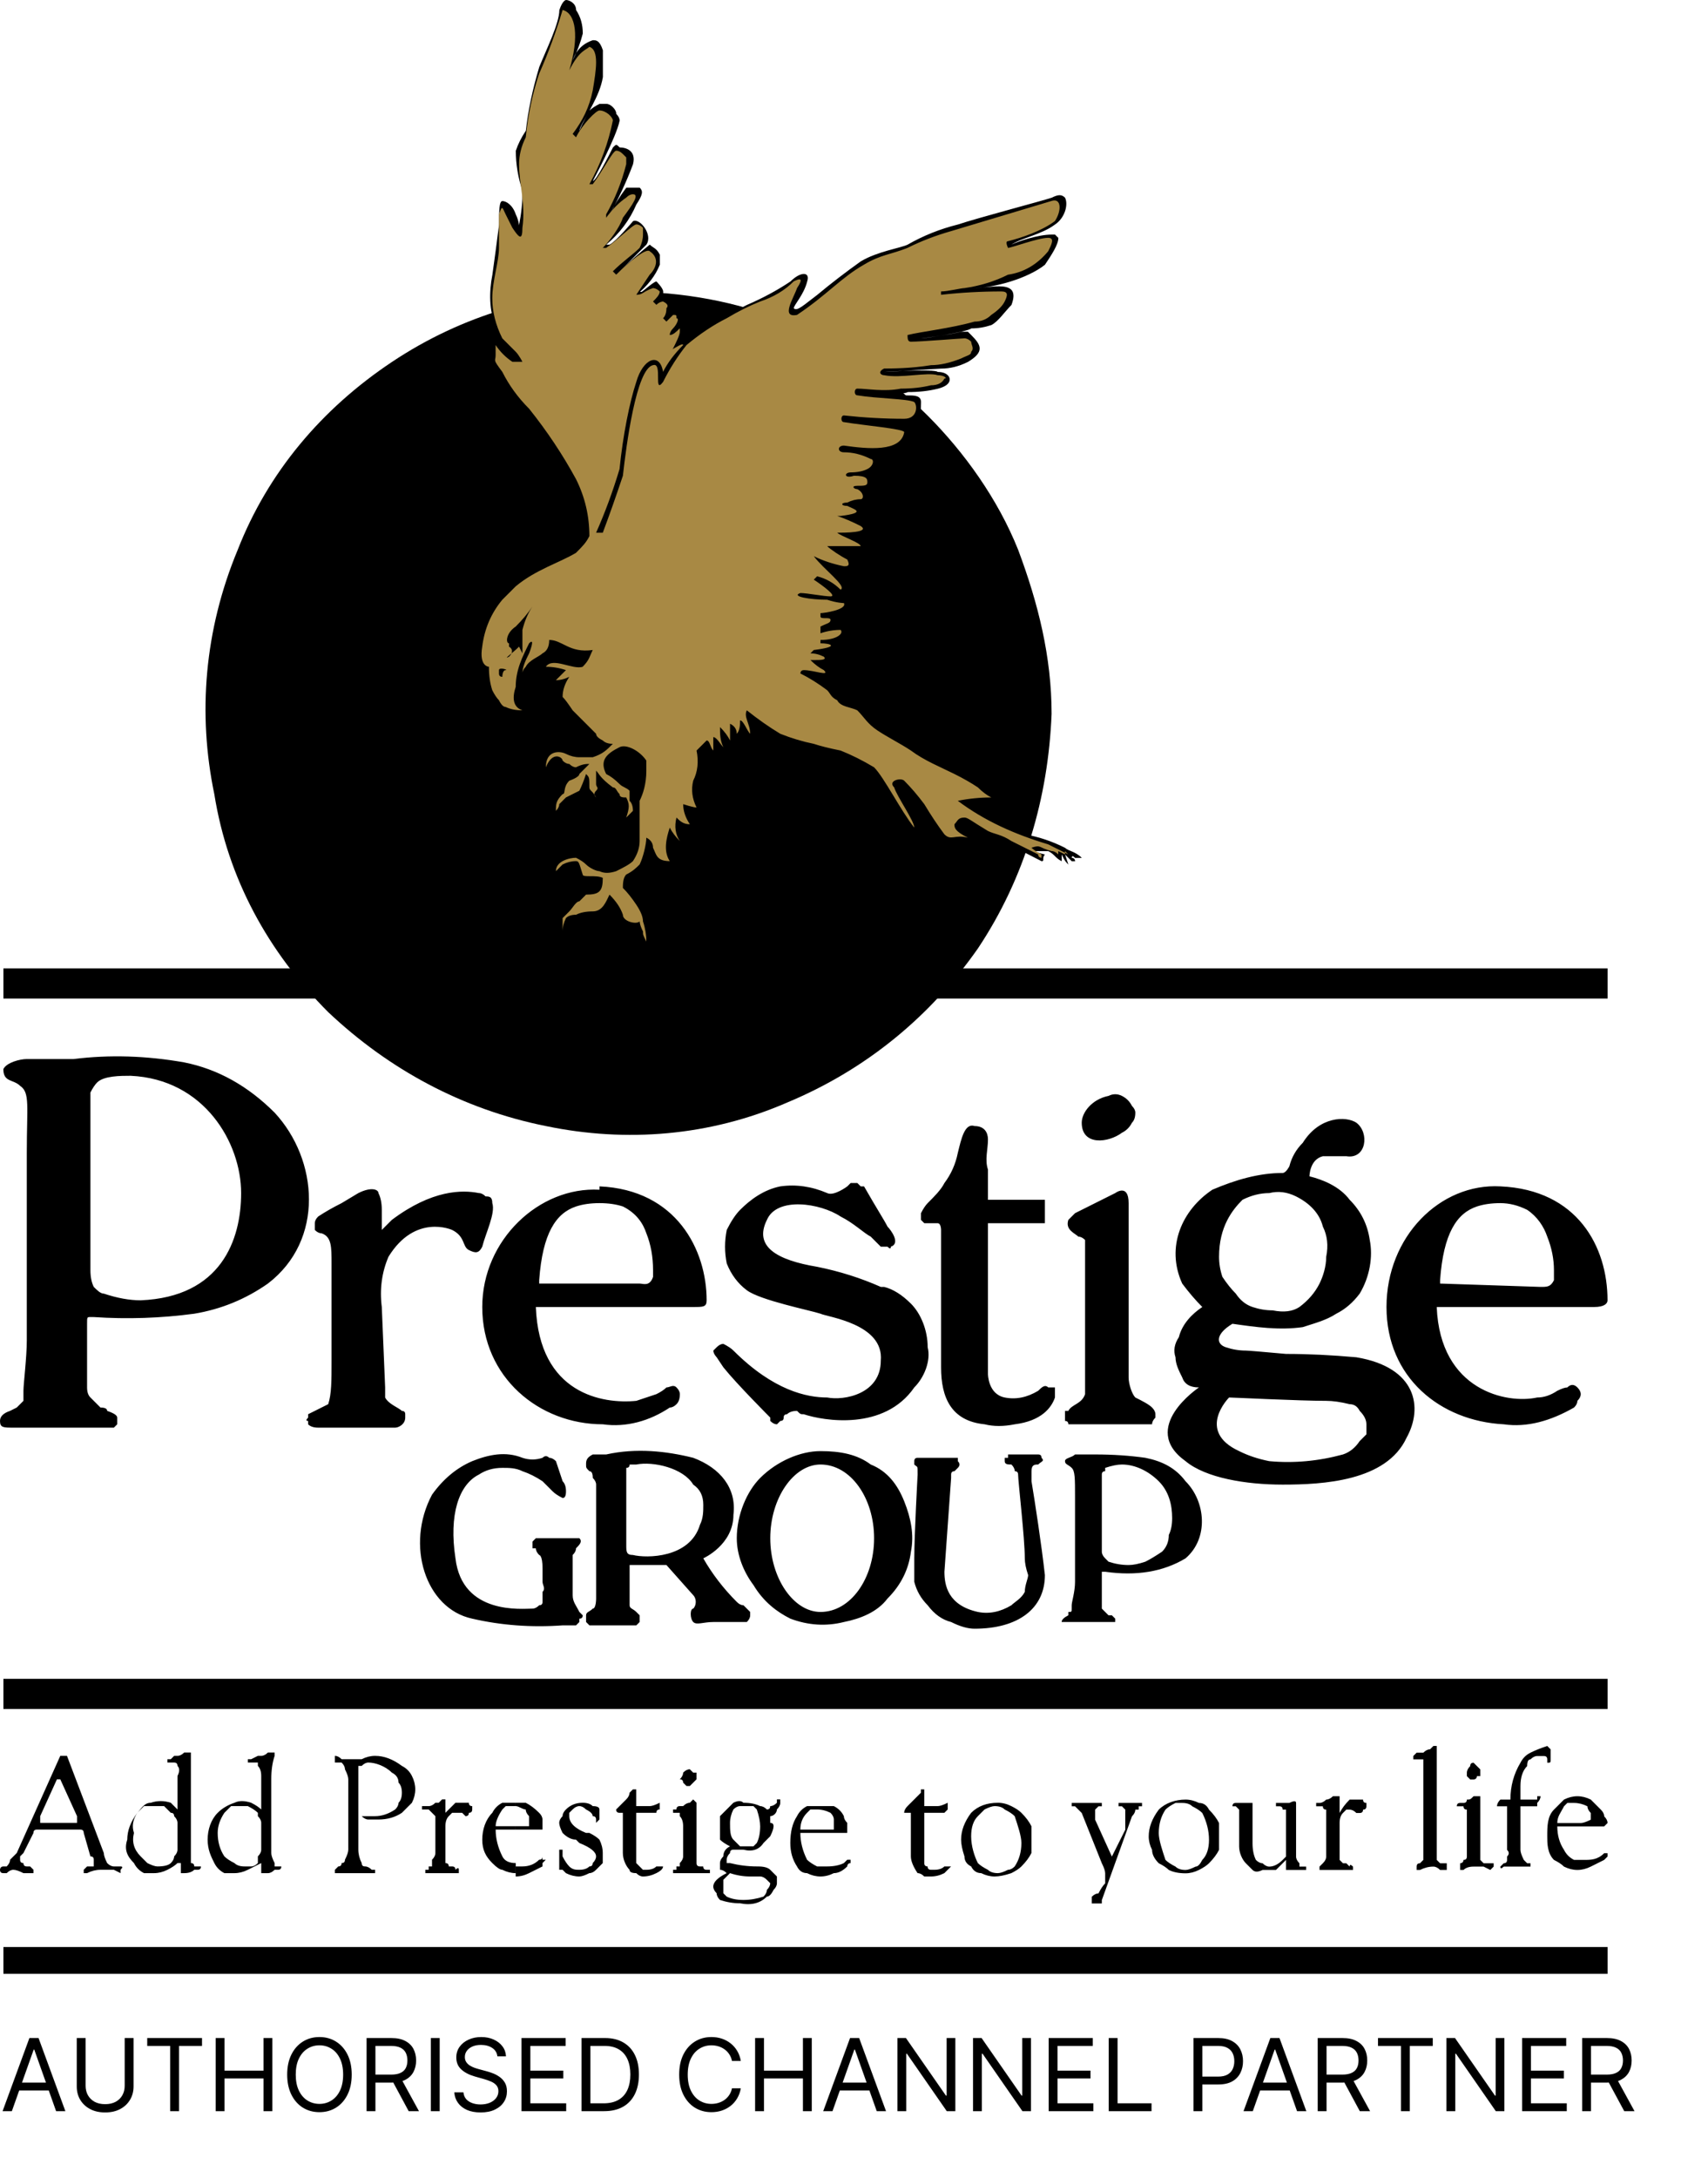
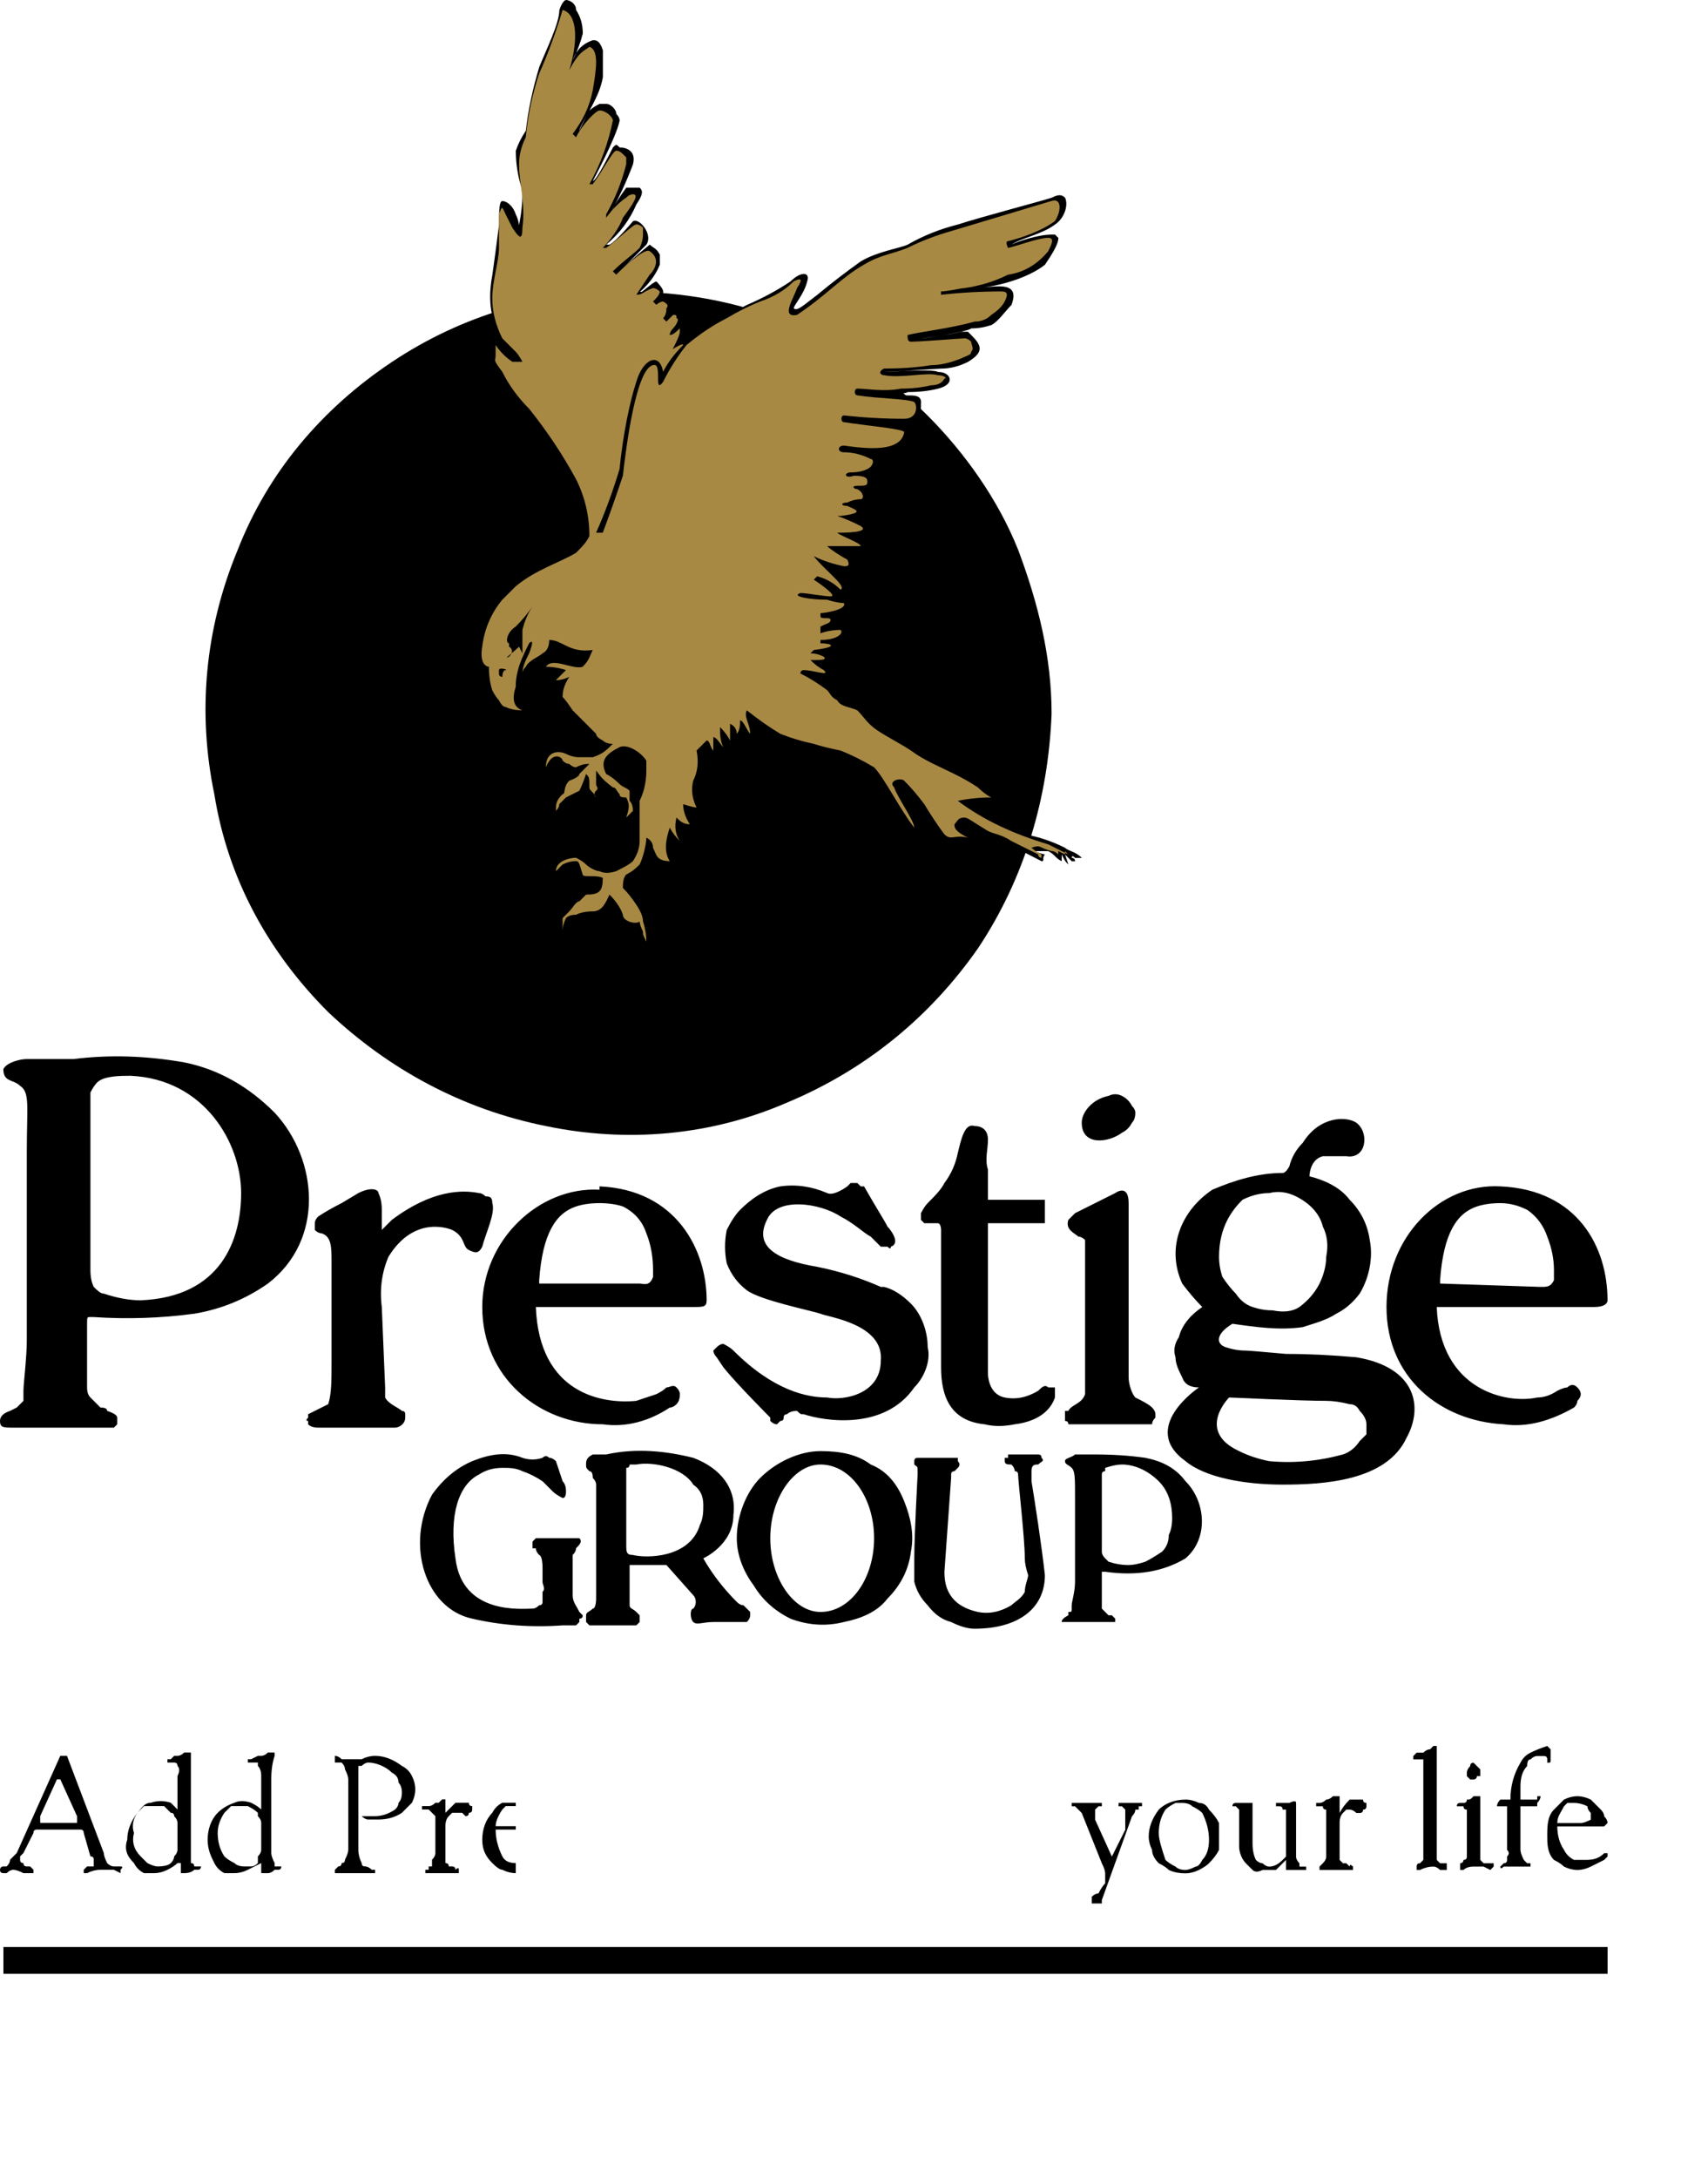
<svg xmlns="http://www.w3.org/2000/svg" width="51" height="65" viewBox="0 0 51 65" fill="none">
-   <path fill-rule="evenodd" clip-rule="evenodd" d="M0.102 50.098H48.002V50.998H0.102V50.098ZM0.102 28.898H48.002V29.798H0.102V28.898Z" fill="black" />
  <path fill-rule="evenodd" clip-rule="evenodd" d="M0.102 58.102H48.002V58.902H0.102V58.102Z" fill="black" />
  <path fill-rule="evenodd" clip-rule="evenodd" d="M44.8 35.403C47.1 35.503 48 37.203 48 38.803C48 38.903 47.9 39.003 47.6 39.003H42.9C43 41.503 45 41.903 45.9 41.703C46.1 41.703 46.3 41.637 46.5 41.503C46.633 41.437 46.733 41.403 46.8 41.403C46.9 41.303 47 41.303 47.1 41.403C47.167 41.47 47.2 41.537 47.2 41.603C47.2 41.67 47.167 41.737 47.1 41.803C47.1 41.87 47.067 41.937 47 42.003C46.3 42.403 45.6 42.603 44.9 42.503C43 42.403 41.4 41.103 41.4 39.003C41.4 36.903 43 35.303 44.8 35.403ZM46 38.403C46.2 38.403 46.3 38.403 46.4 38.203C46.4 38.07 46.4 37.97 46.4 37.903C46.4 37.57 46.333 37.237 46.2 36.903C46.1 36.603 45.9 36.303 45.6 36.103C45.333 35.97 45.067 35.903 44.8 35.903C44.533 35.903 44.3 35.937 44.1 36.003C43.5 36.203 43.1 36.803 43 38.203V38.303L46 38.403ZM5.5 31.703C6.5 31.903 7.4 32.403 8.2 33.203C9.5 34.603 9.7 37.003 8 38.303C7.333 38.77 6.6 39.07 5.8 39.203C4.8 39.337 3.8 39.37 2.8 39.303H2.7C2.6 39.303 2.6 39.303 2.6 39.503V41.403C2.6 41.537 2.633 41.637 2.7 41.703C2.833 41.837 2.933 41.937 3 42.003C3.133 42.003 3.2 42.037 3.2 42.103C3.4 42.17 3.5 42.237 3.5 42.303C3.5 42.37 3.5 42.403 3.5 42.403C3.5 42.47 3.5 42.503 3.5 42.503C3.433 42.57 3.4 42.603 3.4 42.603C3.333 42.603 3.267 42.603 3.2 42.603H0.4C0.1 42.603 0 42.603 0 42.403C0 42.27 0.1 42.17 0.3 42.103L0.5 42.003C0.6 41.903 0.6 41.903 0.7 41.803C0.7 41.67 0.7 41.57 0.7 41.503C0.7 41.303 0.8 40.503 0.8 40.003V34.403C0.8 33.003 0.9 32.603 0.6 32.403C0.4 32.203 0.1 32.303 0.1 31.903C0.2 31.703 0.6 31.603 0.8 31.603C1.267 31.603 1.733 31.603 2.2 31.603C3.267 31.47 4.367 31.503 5.5 31.703ZM3.1 38.603C3.5 38.737 3.867 38.803 4.2 38.803C6.6 38.703 7.2 37.003 7.2 35.603C7.2 34.103 6.1 32.203 3.9 32.103C3.6 32.103 3.1 32.103 2.9 32.303C2.833 32.37 2.767 32.47 2.7 32.603C2.7 32.67 2.7 32.737 2.7 32.803V37.903C2.7 38.103 2.733 38.27 2.8 38.403C2.9 38.503 3 38.603 3.1 38.603ZM14.5 35.703C14.6 35.703 14.7 35.703 14.7 35.903C14.8 36.203 14.5 36.803 14.4 37.203C14.3 37.403 14.2 37.403 14 37.303C13.8 37.203 13.9 36.903 13.5 36.703C13.5 36.703 12.4 36.203 11.6 37.503C11.4 37.97 11.333 38.47 11.4 39.003L11.5 41.403C11.5 41.537 11.5 41.637 11.5 41.703C11.6 41.903 11.9 42.003 12 42.103C12.067 42.103 12.1 42.137 12.1 42.203C12.1 42.27 12.1 42.303 12.1 42.303C12.1 42.503 11.9 42.603 11.8 42.603H9.5C9.367 42.603 9.267 42.57 9.2 42.503C9.2 42.503 9.2 42.47 9.2 42.403C9.133 42.403 9.133 42.37 9.2 42.303C9.2 42.303 9.2 42.27 9.2 42.203C9.4 42.103 9.6 42.003 9.8 41.903C9.9 41.603 9.9 41.203 9.9 40.603V37.703C9.9 37.203 9.9 36.903 9.6 36.803C9.533 36.803 9.467 36.77 9.4 36.703C9.4 36.703 9.4 36.67 9.4 36.603C9.4 36.537 9.4 36.503 9.4 36.503C9.4 36.437 9.433 36.37 9.5 36.303C9.7 36.17 9.933 36.037 10.2 35.903L10.7 35.603C11.1 35.403 11.3 35.503 11.3 35.603C11.367 35.737 11.4 35.903 11.4 36.103C11.4 36.403 11.4 36.703 11.4 36.703L11.7 36.403C12.9 35.503 13.8 35.503 14.3 35.603C14.367 35.603 14.433 35.637 14.5 35.703ZM17.9 35.403C20.2 35.503 21.1 37.303 21.1 38.803C21.1 39.003 21 39.003 20.7 39.003H16C16.1 41.603 18 41.903 19 41.803C19.2 41.737 19.4 41.67 19.6 41.603C19.733 41.537 19.833 41.47 19.9 41.403C20 41.403 20.1 41.303 20.2 41.403C20.267 41.47 20.3 41.537 20.3 41.603C20.3 41.737 20.267 41.837 20.2 41.903C20.133 41.97 20.067 42.003 20 42.003C19.4 42.403 18.7 42.603 18 42.503C16.1 42.503 14.4 41.103 14.4 39.003C14.4 37.003 16.1 35.403 17.9 35.503V35.403ZM19.1 38.303C19.2 38.303 19.4 38.403 19.5 38.103C19.5 38.037 19.5 37.97 19.5 37.903C19.5 37.503 19.433 37.137 19.3 36.803C19.2 36.503 19 36.203 18.6 36.003C18.4 35.937 18.167 35.903 17.9 35.903C17.633 35.903 17.4 35.937 17.2 36.003C16.6 36.203 16.2 36.803 16.1 38.203V38.303H19.1ZM26.4 38.403C26.667 38.47 26.933 38.637 27.2 38.903C27.5 39.203 27.7 39.703 27.7 40.203C27.8 40.603 27.6 41.103 27.3 41.403C26.4 42.703 24.6 42.403 24 42.203C23.9 42.203 23.9 42.203 23.8 42.103C23.667 42.103 23.567 42.137 23.5 42.203C23.433 42.203 23.4 42.237 23.4 42.303C23.4 42.37 23.367 42.403 23.3 42.403C23.233 42.47 23.2 42.503 23.2 42.503C23.133 42.503 23.067 42.47 23 42.403C23 42.403 23 42.37 23 42.303C23 42.303 22 41.303 21.6 40.803L21.4 40.503C21.4 40.503 21.3 40.403 21.3 40.303C21.367 40.237 21.4 40.203 21.4 40.203C21.467 40.137 21.533 40.103 21.6 40.103C21.733 40.17 21.833 40.237 21.9 40.303C23.1 41.503 24.1 41.703 24.7 41.703C25.2 41.803 26.3 41.603 26.3 40.603C26.4 39.503 24.7 39.303 24.5 39.203C24.2 39.103 22.7 38.803 22.3 38.503C22.033 38.303 21.833 38.037 21.7 37.703C21.633 37.37 21.633 37.037 21.7 36.703C21.833 36.437 21.967 36.237 22.1 36.103C22.4 35.803 22.8 35.503 23.3 35.403C23.767 35.337 24.233 35.403 24.7 35.603C24.9 35.703 25.3 35.403 25.3 35.403C25.3 35.403 25.333 35.37 25.4 35.303C25.467 35.303 25.533 35.303 25.6 35.303C25.6 35.303 25.633 35.337 25.7 35.403C25.767 35.403 25.8 35.403 25.8 35.403C26.2 36.103 26.4 36.403 26.5 36.603C26.6 36.703 26.9 37.103 26.6 37.203C26.6 37.27 26.567 37.27 26.5 37.203C26.433 37.203 26.367 37.203 26.3 37.203C26.233 37.137 26.133 37.037 26 36.903C25.8 36.803 25.5 36.503 25.1 36.303C24.5 35.903 23.2 35.703 22.9 36.403C22.5 37.203 23.2 37.603 24.4 37.803C25.067 37.937 25.7 38.137 26.3 38.403H26.4ZM31 41.503C31.1 41.403 31.2 41.303 31.3 41.403C31.367 41.403 31.433 41.403 31.5 41.403C31.5 41.47 31.5 41.537 31.5 41.603C31.5 41.603 31.5 41.637 31.5 41.703C31.4 42.003 31.1 42.403 30.3 42.503C29.967 42.57 29.667 42.57 29.4 42.503C28.4 42.403 28.1 41.703 28.1 40.803V36.703C28.1 36.703 28.1 36.503 28 36.503H27.6C27.533 36.437 27.5 36.403 27.5 36.403C27.5 36.403 27.5 36.37 27.5 36.303C27.5 36.303 27.5 36.27 27.5 36.203C27.567 36.07 27.633 35.97 27.7 35.903C27.9 35.703 28.1 35.503 28.2 35.303C28.4 35.037 28.533 34.737 28.6 34.403C28.7 34.003 28.8 33.503 29.1 33.603C29.4 33.603 29.5 33.803 29.5 34.003C29.5 34.303 29.4 34.603 29.5 34.903V35.803H31.2V36.503H29.5V41.003C29.5 41.003 29.5 41.603 30 41.703C30.333 41.77 30.667 41.703 31 41.503ZM32.3 33.503C32.3 33.203 32.6 32.803 33.1 32.703C33.233 32.637 33.367 32.637 33.5 32.703C33.633 32.77 33.733 32.87 33.8 33.003C33.867 33.07 33.9 33.137 33.9 33.203C33.9 33.337 33.867 33.437 33.8 33.503C33.733 33.637 33.633 33.737 33.5 33.803C33.1 34.103 32.3 34.203 32.3 33.503ZM33.9 41.703C34.1 41.803 34.3 41.903 34.4 42.003C34.467 42.07 34.5 42.137 34.5 42.203C34.5 42.27 34.5 42.303 34.5 42.303C34.433 42.37 34.4 42.437 34.4 42.503C34.333 42.503 34.267 42.503 34.2 42.503H32C32 42.503 31.967 42.503 31.9 42.503C31.9 42.437 31.867 42.403 31.8 42.403C31.8 42.403 31.8 42.37 31.8 42.303C31.8 42.303 31.8 42.27 31.8 42.203C31.8 42.203 31.8 42.17 31.8 42.103C31.8 42.103 31.833 42.103 31.9 42.103C32 41.903 32.3 41.903 32.4 41.603C32.4 41.47 32.4 41.303 32.4 41.103V37.303C32.4 37.237 32.4 37.137 32.4 37.003C32.333 36.937 32.267 36.903 32.2 36.903C32.1 36.803 31.8 36.703 31.9 36.403C31.967 36.337 32.033 36.27 32.1 36.203C32.5 36.003 32.9 35.803 33.3 35.603C33.3 35.603 33.7 35.303 33.7 35.903V41.103C33.7 41.303 33.8 41.603 33.9 41.703ZM40.5 40.503C42.3 40.803 42.5 42.003 42 42.903C41.4 44.203 39.5 44.303 38.3 44.303C37.2 44.303 36 44.103 35.4 43.603C34 42.603 35.8 41.403 35.8 41.403C35.533 41.403 35.367 41.303 35.3 41.103C35.2 40.903 35.1 40.703 35.1 40.503C35.033 40.303 35.067 40.103 35.2 39.903C35.3 39.503 35.6 39.203 35.9 39.003C35.7 38.803 35.5 38.57 35.3 38.303C34.8 37.203 35.3 36.103 36.2 35.503C36.9 35.203 37.6 35.003 38.3 35.003C38.4 35.003 38.5 34.803 38.5 34.803C38.567 34.537 38.7 34.303 38.9 34.103C39.4 33.303 40.2 33.303 40.5 33.503C40.9 33.803 40.8 34.603 40.2 34.503C39.933 34.503 39.7 34.503 39.5 34.503C39.1 34.603 39.1 35.103 39.1 35.103C39.5 35.203 40 35.403 40.3 35.803C40.633 36.137 40.833 36.537 40.9 37.003C41 37.503 40.9 38.103 40.6 38.603C40.4 38.87 40.167 39.07 39.9 39.203C39.6 39.403 39.2 39.503 38.9 39.603C38.2 39.703 37.5 39.603 36.8 39.503C36.3 39.803 36.3 40.103 36.6 40.203C36.8 40.27 37 40.303 37.2 40.303C37.267 40.303 37.667 40.337 38.4 40.403C39.067 40.403 39.767 40.437 40.5 40.503ZM38.7 35.703C38.433 35.57 38.167 35.537 37.9 35.603C37.633 35.603 37.367 35.67 37.1 35.803C36.8 36.103 36.4 36.603 36.4 37.503C36.4 37.703 36.433 37.903 36.5 38.103C36.633 38.303 36.767 38.47 36.9 38.603C37.033 38.803 37.2 38.937 37.4 39.003C37.6 39.07 37.8 39.103 38 39.103C38.333 39.17 38.6 39.137 38.8 39.003C39.067 38.803 39.267 38.57 39.4 38.303C39.5 38.103 39.6 37.803 39.6 37.503C39.667 37.17 39.633 36.87 39.5 36.603C39.4 36.203 39.1 35.903 38.7 35.703ZM37.9 43.603C38.633 43.67 39.367 43.603 40.1 43.403C40.3 43.337 40.467 43.203 40.6 43.003C40.667 42.937 40.733 42.87 40.8 42.803C40.8 42.67 40.8 42.57 40.8 42.503C40.8 42.37 40.733 42.237 40.6 42.103C40.533 41.97 40.433 41.903 40.3 41.903C40.033 41.837 39.8 41.803 39.6 41.803C38.8 41.803 36.8 41.703 36.7 41.703C36.7 41.703 35.7 42.703 37 43.303C37.267 43.437 37.567 43.537 37.9 43.603ZM30.8 43.903C30.8 44.003 30.8 44.103 30.8 44.203C30.9 44.803 31.1 46.103 31.2 47.003C31.2 48.003 30.4 48.603 29.1 48.603C28.9 48.603 28.667 48.537 28.4 48.403C28.133 48.337 27.9 48.17 27.7 47.903C27.5 47.703 27.367 47.47 27.3 47.203C27.3 46.937 27.3 46.703 27.3 46.503C27.3 45.803 27.4 44.003 27.4 44.003C27.4 43.703 27.4 43.803 27.3 43.703C27.3 43.637 27.3 43.603 27.3 43.603C27.3 43.537 27.333 43.503 27.4 43.503C27.467 43.503 27.533 43.503 27.6 43.503H28.4C28.467 43.503 28.533 43.503 28.6 43.503C28.6 43.57 28.6 43.603 28.6 43.603C28.667 43.67 28.667 43.737 28.6 43.803C28.533 43.87 28.5 43.903 28.5 43.903C28.433 43.903 28.4 43.937 28.4 44.003C28.4 44.003 28.4 44.037 28.4 44.103L28.2 46.903C28.2 47.303 28.3 47.903 29.2 48.103C29.533 48.17 29.867 48.103 30.2 47.903C30.3 47.803 30.5 47.703 30.6 47.503C30.6 47.303 30.7 47.103 30.7 47.003C30.633 46.803 30.6 46.637 30.6 46.503C30.6 45.903 30.4 44.203 30.4 44.003C30.4 43.937 30.367 43.903 30.3 43.903C30.3 43.837 30.267 43.77 30.2 43.703C30.1 43.703 30 43.703 30 43.603C30 43.537 30 43.503 30 43.503C30 43.503 30.033 43.503 30.1 43.503C30.1 43.437 30.1 43.403 30.1 43.403C30.4 43.403 30.7 43.403 30.9 43.403C30.967 43.403 31 43.403 31 43.403C31.067 43.403 31.1 43.437 31.1 43.503C31.2 43.603 31.1 43.603 31 43.703C30.9 43.703 30.8 43.703 30.8 43.903ZM22 47.803C22.067 47.87 22.133 47.903 22.2 47.903C22.267 47.97 22.3 48.003 22.3 48.003C22.367 48.07 22.4 48.103 22.4 48.103C22.4 48.17 22.4 48.203 22.4 48.203C22.4 48.27 22.367 48.337 22.3 48.403C22.3 48.403 22.267 48.403 22.2 48.403H21.3C21 48.403 20.8 48.503 20.7 48.403C20.6 48.303 20.6 48.003 20.7 48.003C20.8 47.903 20.8 47.703 20.7 47.603L19.9 46.703H18.8V47.903C18.8 48.003 18.9 48.003 19 48.103C19.067 48.17 19.1 48.203 19.1 48.203C19.1 48.27 19.1 48.303 19.1 48.303C19.1 48.37 19.1 48.403 19.1 48.403C19.1 48.403 19.067 48.437 19 48.503C19 48.503 18.967 48.503 18.9 48.503H17.7C17.7 48.503 17.667 48.503 17.6 48.503C17.6 48.503 17.567 48.47 17.5 48.403C17.5 48.403 17.5 48.37 17.5 48.303C17.5 48.303 17.5 48.27 17.5 48.203C17.5 48.103 17.6 48.103 17.7 48.003C17.8 48.003 17.8 47.703 17.8 47.703V44.303C17.8 44.237 17.767 44.17 17.7 44.103C17.7 43.97 17.667 43.903 17.6 43.903C17.5 43.803 17.5 43.803 17.5 43.703C17.5 43.603 17.5 43.503 17.7 43.403C17.833 43.403 17.967 43.403 18.1 43.403C19 43.203 19.9 43.303 20.7 43.503C21.5 43.803 22 44.403 21.9 45.203C21.9 46.103 21 46.503 21 46.503C21.267 46.97 21.6 47.403 22 47.803ZM20.9 45.503C21 45.303 21 45.103 21 44.903C21 44.637 20.9 44.437 20.7 44.303C20.4 43.803 19.5 43.603 19 43.703C18.933 43.703 18.867 43.703 18.8 43.703C18.8 43.77 18.767 43.803 18.7 43.803C18.7 43.87 18.7 43.937 18.7 44.003C18.7 44.003 18.7 44.037 18.7 44.103V46.103C18.7 46.303 18.7 46.403 18.9 46.403C19.3 46.503 20.6 46.503 20.9 45.503ZM17.1 47.603C17.1 47.803 17.2 47.903 17.3 48.103C17.3 48.103 17.333 48.137 17.4 48.203C17.4 48.27 17.367 48.303 17.3 48.303C17.3 48.37 17.3 48.403 17.3 48.403C17.233 48.47 17.2 48.503 17.2 48.503C17 48.503 16.867 48.503 16.8 48.503C15.867 48.57 14.967 48.503 14.1 48.303C12.7 48.003 12.1 46.103 12.9 44.603C13.233 44.137 13.633 43.803 14.1 43.603C14.6 43.403 15.1 43.303 15.6 43.503C15.8 43.57 16 43.57 16.2 43.503C16.267 43.437 16.333 43.437 16.4 43.503C16.467 43.503 16.533 43.537 16.6 43.603C16.667 43.803 16.733 44.003 16.8 44.203C16.867 44.27 16.9 44.37 16.9 44.503C16.9 44.637 16.867 44.703 16.8 44.703C16.667 44.637 16.567 44.57 16.5 44.503C16.4 44.403 16.3 44.303 16.2 44.203C16 44.07 15.8 43.97 15.6 43.903C15.4 43.803 15.2 43.803 15 43.803C14.733 43.803 14.5 43.87 14.3 44.003C13.7 44.303 13.4 45.203 13.6 46.503C13.8 48.203 15.6 48.003 15.9 48.003C15.967 48.003 16.033 47.97 16.1 47.903C16.167 47.903 16.2 47.87 16.2 47.803C16.2 47.737 16.2 47.637 16.2 47.503C16.3 47.403 16.2 47.303 16.2 47.203V46.803C16.2 46.403 16.1 46.403 16.1 46.403C16.033 46.337 16 46.27 16 46.203C15.933 46.203 15.9 46.203 15.9 46.203C15.9 46.137 15.9 46.103 15.9 46.103C15.9 46.037 15.9 46.003 15.9 46.003C15.967 45.937 16 45.903 16 45.903H17.3C17.4 46.003 17.3 46.103 17.2 46.203C17.2 46.27 17.167 46.337 17.1 46.403C17.1 46.47 17.1 46.503 17.1 46.503V47.603ZM24.5 43.303C25.1 43.303 25.6 43.403 26 43.703C26.5 43.903 26.8 44.303 27 44.803C27.2 45.303 27.3 45.803 27.2 46.303C27.133 46.837 26.9 47.303 26.5 47.703C26.2 48.103 25.7 48.303 25.2 48.403C24.667 48.537 24.133 48.503 23.6 48.303C23.2 48.103 22.8 47.803 22.5 47.303C22.2 46.903 22 46.403 22 45.903C22 45.203 22.3 44.503 22.7 44.103C23.2 43.603 23.9 43.303 24.5 43.303ZM26.1 45.903C26.1 44.703 25.4 43.703 24.5 43.703C23.7 43.703 23 44.703 23 45.903C23 47.103 23.7 48.103 24.5 48.103C25.4 48.103 26.1 47.103 26.1 45.903ZM34.2 43.503C34.7 43.603 35.1 43.803 35.4 44.203C36 44.803 36.1 45.903 35.4 46.503C35.067 46.703 34.7 46.837 34.3 46.903C33.9 46.97 33.467 46.97 33 46.903H32.9C32.9 46.903 32.9 47.003 32.9 47.103V47.903C32.9 47.97 32.9 48.003 32.9 48.003C32.967 48.07 33.033 48.137 33.1 48.203C33.1 48.203 33.1 48.203 33.2 48.203C33.267 48.27 33.3 48.303 33.3 48.303C33.3 48.303 33.3 48.337 33.3 48.403C33.3 48.403 33.233 48.403 33.1 48.403H31.9C31.8 48.403 31.7 48.403 31.7 48.403C31.7 48.337 31.767 48.27 31.9 48.203V48.103C32 48.103 32 48.103 32 48.003C32 48.003 32 47.97 32 47.903C32 47.803 32.1 47.503 32.1 47.203V44.703C32.1 44.103 32.1 43.903 32 43.803C31.9 43.703 31.8 43.703 31.8 43.603C31.8 43.503 32 43.503 32.1 43.403C32.3 43.403 32.5 43.403 32.7 43.403C33.233 43.403 33.733 43.437 34.2 43.503ZM33.1 46.603C33.3 46.67 33.5 46.703 33.7 46.703C33.833 46.703 34 46.67 34.2 46.603C34.333 46.537 34.5 46.437 34.7 46.303C34.833 46.17 34.9 46.003 34.9 45.803C34.967 45.67 35 45.503 35 45.303C35 44.903 34.9 44.503 34.6 44.203C34.3 43.903 33.9 43.703 33.5 43.703C33.367 43.703 33.2 43.737 33 43.803C33 43.803 33 43.837 33 43.903C32.933 43.903 32.9 43.937 32.9 44.003V46.303C32.9 46.37 32.933 46.437 33 46.503C33.067 46.57 33.1 46.603 33.1 46.603Z" fill="black" />
  <path fill-rule="evenodd" clip-rule="evenodd" d="M31.4 21.303C31.3 23.803 30.6 26.203 29.2 28.303C27.8 30.303 25.9 31.903 23.5 32.903C21.2 33.903 18.7 34.103 16.3 33.603C13.8 33.103 11.6 31.903 9.8 30.203C8 28.403 6.8 26.203 6.4 23.703C5.9 21.303 6.1 18.803 7.1 16.403C8 14.103 9.6 12.203 11.7 10.803C13.8 9.403 16.2 8.703 18.7 8.703C20.4 8.703 22 9.003 23.5 9.603C25.1 10.303 26.5 11.203 27.7 12.403C28.8 13.503 29.8 14.903 30.4 16.403C31 18.003 31.4 19.603 31.4 21.303Z" fill="black" />
  <path fill-rule="evenodd" clip-rule="evenodd" d="M18.202 7.3C18.402 7.2 18.902 6.6 18.902 6.6C19.102 6.5 19.502 7 19.302 7.3C19.202 7.4 18.502 8.1 18.502 8.1C18.768 7.833 19.068 7.567 19.402 7.3C19.502 7.4 19.602 7.4 19.702 7.6C19.702 7.7 19.702 7.8 19.702 7.9C19.568 8.233 19.335 8.533 19.002 8.8C19.102 8.8 19.502 8.4 19.602 8.4C19.602 8.4 19.802 8.6 19.802 8.7C19.802 8.8 19.802 8.8 19.802 8.8C19.802 8.8 19.835 8.8 19.902 8.8C20.002 8.8 20.202 9 20.102 9.2V9.3C20.102 9.2 20.202 9.2 20.302 9.3C20.302 9.367 20.335 9.433 20.402 9.5C20.402 9.5 20.302 9.6 20.302 9.7C20.402 9.6 20.502 9.8 20.402 10C20.402 10.067 20.368 10.133 20.302 10.2C20.435 10.067 20.602 9.967 20.802 9.9C21.268 9.633 21.768 9.367 22.302 9.1C22.768 8.9 23.202 8.667 23.602 8.4C23.902 8.1 24.202 8.1 24.102 8.4C24.002 8.8 23.702 9.1 23.702 9.2C23.802 9.3 24.002 9.1 24.402 8.8C24.802 8.467 25.235 8.133 25.702 7.8C26.202 7.5 26.902 7.4 27.102 7.3C27.568 7.033 28.068 6.833 28.602 6.7C29.202 6.5 31.102 6 31.402 5.9C31.602 5.8 31.702 5.8 31.802 5.9C31.902 6.1 31.802 6.5 31.502 6.7C31.102 7 30.502 7.1 30.202 7.3C30.402 7.2 31.002 7 31.402 7C31.468 7 31.502 7 31.502 7C31.502 7 31.535 7.033 31.602 7.1C31.602 7.3 31.402 7.6 31.202 7.9C30.702 8.3 29.702 8.6 29.002 8.6C29.602 8.6 30.502 8.3 30.202 9.1C30.002 9.3 29.802 9.6 29.602 9.7C29.402 9.767 29.202 9.8 29.002 9.8C28.902 9.9 27.602 10.1 27.502 10.1C27.502 10.1 28.302 10 28.702 9.9C28.768 9.9 28.835 9.9 28.902 9.9C28.968 9.967 29.002 10 29.002 10C29.302 10.3 29.402 10.5 28.902 10.8C28.635 10.933 28.368 11 28.102 11C28.002 11 26.602 11.1 26.402 11.1C26.402 11.1 27.902 11 28.002 11.1C28.135 11.1 28.235 11.133 28.302 11.2C28.402 11.3 28.402 11.5 28.002 11.6C27.735 11.667 27.435 11.7 27.102 11.7C27.002 11.8 25.902 11.7 25.802 11.7C25.802 11.8 27.002 11.8 27.102 11.8C27.302 11.8 27.502 11.8 27.502 12C27.502 12.5 27.402 12.6 27.202 12.6C27.135 12.667 27.068 12.7 27.002 12.7C26.602 12.6 25.302 12.5 25.202 12.5C25.302 12.5 27.002 12.7 27.102 12.7C27.202 13.3 26.702 13.5 26.202 13.5C26.202 13.5 25.402 13.4 25.302 13.4C25.302 13.4 25.802 13.5 26.002 13.5C26.102 13.6 26.202 13.6 26.202 13.7C26.202 13.7 26.202 13.767 26.202 13.9C26.202 13.967 26.168 14 26.102 14C26.102 14.067 26.068 14.1 26.002 14.1C25.868 14.1 25.702 14.133 25.502 14.2C25.602 14.2 26.002 14.1 26.002 14.2C26.202 14.3 26.102 14.5 25.902 14.6C25.835 14.6 25.768 14.6 25.702 14.6C25.702 14.6 25.902 14.6 26.002 14.8C26.002 15 25.802 15.1 25.702 15.1C25.602 15.1 25.402 15.1 25.302 15.1C25.302 15.1 25.602 15.1 25.702 15.1C25.702 15.2 25.802 15.2 25.702 15.3C25.702 15.367 25.668 15.4 25.602 15.4C25.468 15.467 25.302 15.5 25.102 15.5C25.235 15.5 25.402 15.5 25.602 15.5C25.702 15.5 26.002 15.7 25.802 15.8C25.702 16.1 25.202 16 25.202 16C25.202 16 26.102 16.4 26.002 16.5C26.002 16.5 25.802 16.5 24.902 16.4C24.902 16.4 25.602 16.8 25.502 16.9C25.402 17 25.102 17 24.802 16.9C24.735 16.9 24.635 16.867 24.502 16.8C24.768 16.933 24.968 17.133 25.102 17.4C25.302 17.6 25.302 17.9 25.002 17.7C24.702 17.5 24.502 17.3 24.502 17.3C24.502 17.3 25.002 17.7 25.002 17.8C25.002 17.9 24.702 17.9 24.702 17.9C24.902 17.9 25.068 17.9 25.202 17.9C25.302 18 25.302 18.1 25.302 18.1C25.202 18.3 24.702 18.4 24.702 18.4C24.702 18.4 25.102 18.4 24.902 18.5C24.835 18.633 24.735 18.7 24.602 18.7C24.602 18.7 25.102 18.7 25.202 18.7C25.302 18.8 25.202 19.1 24.802 19.2C25.202 19.4 24.802 19.4 24.502 19.5C24.502 19.5 24.802 19.4 24.802 19.6C24.802 19.9 24.502 19.8 24.502 19.8C24.502 19.8 24.802 19.9 24.802 20.1C24.702 20.3 24.102 20.1 24.102 20.1C24.102 20.1 24.802 20.4 24.902 20.6C24.902 20.7 25.002 20.9 25.202 20.9C25.535 21.033 25.802 21.233 26.002 21.5C26.402 21.833 26.835 22.1 27.302 22.3C28.035 22.633 28.735 23.033 29.402 23.5C29.802 23.8 30.002 24 29.802 24C29.468 24 29.135 24 28.802 24C29.402 24.4 30.002 24.7 30.602 24.9C31.002 24.967 31.402 25.1 31.802 25.3C31.902 25.4 32.102 25.4 32.302 25.6C32.235 25.6 32.168 25.6 32.102 25.6C32.035 25.533 32.002 25.533 32.002 25.6C32.102 25.6 32.102 25.7 32.102 25.7C32.035 25.7 32.002 25.7 32.002 25.7C31.935 25.633 31.868 25.567 31.802 25.5L31.902 25.8C31.802 25.7 31.802 25.7 31.702 25.5V25.7C31.502 25.6 31.502 25.5 31.302 25.4C31.002 25.4 31.102 25.4 30.902 25.4C30.802 25.4 31.202 25.5 31.202 25.5C31.102 25.6 31.202 25.7 31.102 25.7C30.502 25.4 30.202 25.2 29.502 25C29.302 24.867 29.102 24.733 28.902 24.6C28.602 24.4 28.602 24.8 28.802 24.8C28.802 24.8 29.302 25.2 29.202 25.2C29.002 25.133 28.835 25.1 28.702 25.1C28.502 25.1 28.302 25.067 28.102 25C28.002 24.8 27.902 24.6 27.702 24.3C27.502 24.033 27.302 23.8 27.102 23.6C26.802 23.2 26.702 23.5 26.702 23.5C26.702 23.5 27.302 24.1 27.302 24.4C27.402 24.8 27.402 25.2 27.302 25C27.302 24.9 27.002 24.6 26.702 24C26.302 23.3 26.102 23.1 25.802 22.9C25.402 22.6 24.802 22.5 24.402 22.3C24.002 22.2 23.502 22.2 23.002 21.8C22.602 21.533 22.402 21.4 22.402 21.4C22.468 21.533 22.502 21.7 22.502 21.9C22.502 22.033 22.502 22.167 22.502 22.3C22.502 22.3 22.302 22.1 22.302 22C22.235 21.8 22.202 21.7 22.202 21.7C22.202 21.8 22.102 22 22.102 22.1C22.102 22.167 22.135 22.233 22.202 22.3C22.102 22.3 22.102 22.2 22.002 22.2C21.935 22.067 21.902 21.933 21.902 21.8C21.902 21.8 21.902 22.6 21.802 22.4C21.735 22.267 21.668 22.133 21.602 22C21.602 22.2 21.602 22.367 21.602 22.5C21.702 22.6 21.402 22.2 21.402 22.2C21.402 22.267 21.368 22.367 21.302 22.5C21.302 22.6 21.302 22.5 21.302 22.7C21.302 22.7 21.302 22.6 21.202 22.5C21.135 22.433 21.102 22.367 21.102 22.3C21.102 22.3 20.902 22.4 20.902 22.5C20.968 22.767 20.968 23 20.902 23.2C20.768 23.467 20.735 23.733 20.802 24C20.902 24.2 21.002 24.3 20.902 24.3C20.835 24.3 20.802 24.267 20.802 24.2C20.602 24.2 20.602 24.2 20.502 24.1C20.568 24.233 20.602 24.367 20.602 24.5C20.702 24.6 20.902 24.8 20.802 24.7C20.602 24.7 20.402 24.8 20.302 24.6C20.302 24.733 20.335 24.867 20.402 25C20.402 25.133 20.402 25.233 20.402 25.3C20.335 25.3 20.268 25.267 20.202 25.2C20.135 25.133 20.102 25.067 20.102 25C20.035 25.2 20.035 25.4 20.102 25.6C20.102 25.8 20.202 25.9 20.102 25.8C19.902 25.8 19.602 25.8 19.602 25.6C19.535 25.467 19.468 25.333 19.402 25.2C19.402 25.2 19.302 25.6 19.202 25.8C19.202 26 19.002 25.9 18.802 26.1C18.735 26.167 18.702 26.267 18.702 26.4C18.702 26.5 19.002 26.6 19.202 26.9C19.268 27.1 19.335 27.333 19.402 27.6C19.502 28.1 19.202 28.5 19.202 28.4C19.202 28 19.102 28 19.102 27.7V27.6C19.035 27.6 18.968 27.6 18.902 27.6C18.835 27.6 18.768 27.567 18.702 27.5C18.635 27.5 18.568 27.467 18.502 27.4C18.502 27.333 18.502 27.267 18.502 27.2C18.435 27.067 18.335 26.933 18.202 26.8C18.135 26.933 18.068 27.033 18.002 27.1C17.935 27.167 17.868 27.2 17.802 27.2C17.402 27.3 17.202 27.2 17.002 27.4C16.868 27.533 16.802 27.733 16.802 28C16.735 27.867 16.702 27.7 16.702 27.5C16.702 27.367 16.735 27.233 16.802 27.1C16.935 27.033 17.035 26.967 17.102 26.9C17.168 26.767 17.235 26.667 17.302 26.6C17.368 26.6 17.468 26.567 17.602 26.5C18.002 26.5 17.902 26.2 17.902 26.2C17.602 26.2 17.202 26.2 17.202 25.8C17.202 25.733 17.068 25.767 16.802 25.9C16.602 25.9 16.602 26.3 16.602 26.3C16.602 26.3 16.402 25.8 16.602 25.7C16.902 25.4 17.102 25.4 17.302 25.5C17.435 25.567 17.568 25.667 17.702 25.8C17.835 25.867 17.968 25.9 18.102 25.9C18.168 25.9 18.268 25.867 18.402 25.8C18.602 25.667 18.768 25.5 18.902 25.3C18.902 25.167 18.935 25.067 19.002 25C19.002 24.6 19.002 24.2 19.002 23.9C19.002 23.5 19.302 22.8 19.002 22.5C18.702 22.3 18.602 22.2 18.502 22.3C18.502 22.3 18.102 22.5 18.102 22.7C18.002 22.9 18.102 22.9 18.302 23C18.402 23.1 18.402 23.2 18.602 23.3C18.702 23.4 18.902 23.4 18.902 23.8C18.968 23.933 18.968 24.1 18.902 24.3C18.802 24.5 18.602 24.5 18.602 24.5C18.602 24.367 18.602 24.267 18.602 24.2C18.668 24 18.668 23.9 18.602 23.9C18.202 23.7 18.502 23.5 18.002 23.3C18.002 23.3 17.968 23.3 17.902 23.3C17.902 23.233 17.868 23.2 17.802 23.2C17.868 23.267 17.902 23.367 17.902 23.5C17.902 23.6 17.802 23.5 17.802 23.6C17.802 23.9 17.802 23.8 17.802 24C17.802 23.9 17.702 24 17.702 23.7C17.602 23.5 17.602 23.6 17.502 23.5C17.435 23.433 17.435 23.333 17.502 23.2C17.435 23.333 17.335 23.467 17.202 23.6C17.202 23.6 17.102 23.6 17.002 23.7C16.802 23.9 16.602 24.1 16.702 24.3C16.702 24.3 16.502 24.1 16.502 23.9C16.602 23.7 16.702 23.7 16.802 23.6C16.802 23.467 16.835 23.333 16.902 23.2C17.102 23 17.102 23 17.302 22.9L17.402 22.8C17.302 22.9 17.102 22.9 17.002 22.8C16.802 22.8 16.802 22.6 16.702 22.6C16.402 22.6 16.302 22.9 16.502 23.1C16.102 22.9 16.202 22.3 16.702 22.3C16.902 22.3 16.902 22.3 17.102 22.4C17.235 22.4 17.368 22.4 17.502 22.4C17.702 22.4 18.202 22.2 18.002 22.1C17.802 22.1 17.702 21.9 17.402 21.7C17.202 21.4 17.302 21.4 17.002 21.1C16.702 20.8 16.602 20.8 16.602 20.8L16.802 20.3C16.802 20.3 16.802 20.3 16.702 20.3C16.602 20.3 16.402 20.3 16.402 20.3C16.402 20.3 16.402 20.2 16.502 20.1C16.568 20.033 16.635 19.967 16.702 19.9C16.502 19.9 16.335 19.9 16.202 19.9C16.202 20 16.202 19.9 16.302 19.7C16.302 19.7 16.402 19.6 16.602 19.5C16.902 19.4 17.302 19.9 17.502 19.5C17.602 19.3 17.502 19.4 17.502 19.4C17.102 19.5 16.902 19.2 16.502 19.2C16.502 19.267 16.468 19.333 16.402 19.4C16.335 19.467 16.268 19.533 16.202 19.6C15.902 19.7 15.802 19.8 15.702 20C15.635 20.267 15.568 20.533 15.502 20.8C15.568 21 15.668 21.167 15.802 21.3C15.802 21.3 15.202 21.3 14.902 21C14.702 20.8 14.602 20.5 14.602 20.2C14.502 19.9 14.502 19.9 14.502 19.9C14.502 19.9 14.202 19.8 14.302 19.2C14.368 18.733 14.535 18.3 14.802 17.9C15.202 17.4 15.602 17 16.102 16.8C16.502 16.6 16.868 16.4 17.202 16.2C17.335 16.133 17.435 16.033 17.502 15.9C17.402 15.1 17.202 14.4 16.802 13.7C16.202 12.7 15.102 11.5 14.902 11.1C14.602 10.6 14.702 10.7 14.702 10.5C14.702 10.367 14.702 10.2 14.702 10C14.768 10.067 14.835 10.133 14.902 10.2C15.002 10.3 15.302 10.6 15.302 10.6L15.402 10.5C15.102 10.3 15.002 10 14.802 9.7C14.602 9.3 14.602 8.7 14.702 8.2C14.768 7.733 14.835 7.233 14.902 6.7C14.902 6.3 14.902 6 15.002 6C15.102 6 15.302 6.1 15.402 6.4C15.502 6.6 15.502 6.8 15.502 6.7C15.568 6.367 15.602 6.033 15.602 5.7C15.468 5.3 15.402 4.9 15.402 4.5C15.468 4.3 15.568 4.1 15.702 3.9C15.768 3.3 15.902 2.667 16.102 2C16.302 1.5 16.702 0.7 16.702 0.3C16.802 0 16.902 0 16.902 0C17.002 0 17.202 0.1 17.202 0.3C17.335 0.5 17.402 0.733 17.402 1C17.335 1.267 17.235 1.533 17.102 1.8C17.202 1.5 17.402 1.3 17.702 1.2C17.802 1.2 17.902 1.2 18.002 1.5C18.002 1.767 18.002 2.033 18.002 2.3C17.902 2.9 17.502 3.4 17.302 3.9C17.302 3.8 17.502 3.5 17.602 3.3C17.668 3.233 17.768 3.167 17.902 3.1C17.968 3.1 18.035 3.1 18.102 3.1C18.168 3.1 18.235 3.133 18.302 3.2C18.368 3.267 18.402 3.333 18.402 3.4C18.468 3.467 18.502 3.533 18.502 3.6C18.402 4.1 17.702 5.4 17.702 5.4C17.802 5.4 18.202 4.6 18.302 4.4C18.402 4.3 18.402 4.3 18.502 4.4C18.702 4.4 19.002 4.5 18.902 4.9C18.702 5.433 18.468 5.933 18.202 6.4C18.335 6.133 18.502 5.867 18.702 5.6C18.768 5.6 18.835 5.6 18.902 5.6C18.968 5.6 19.035 5.6 19.102 5.6C19.202 5.7 19.202 5.8 19.002 6.1C18.802 6.567 18.502 6.967 18.102 7.3H18.202Z" fill="black" />
  <path fill-rule="evenodd" clip-rule="evenodd" d="M24.499 18.397C24.499 18.497 24.799 18.397 24.799 18.497C24.799 18.597 24.699 18.597 24.499 18.697V18.897C24.699 18.83 24.899 18.797 25.099 18.797C25.199 18.897 24.999 19.097 24.499 19.097V19.197C24.799 19.197 25.099 19.297 24.299 19.397L24.199 19.497C24.333 19.497 24.466 19.53 24.599 19.597C24.699 19.697 24.499 19.697 24.299 19.697H24.199C24.333 19.83 24.466 19.93 24.599 19.997C24.799 20.197 24.299 19.997 23.999 19.997C23.899 19.997 23.899 20.097 23.899 20.097C24.166 20.23 24.433 20.397 24.699 20.597C24.799 20.697 24.799 20.797 24.999 20.897C25.099 21.097 25.399 21.097 25.599 21.197C25.799 21.397 25.899 21.597 26.199 21.797C26.499 21.997 26.899 22.197 27.199 22.397C27.599 22.697 28.099 22.897 28.499 23.097C28.766 23.23 28.999 23.363 29.199 23.497C29.333 23.63 29.466 23.73 29.599 23.797C29.266 23.797 28.933 23.83 28.599 23.897C29.399 24.497 30.299 24.897 31.299 25.197L31.899 25.497L31.799 25.397V25.497L31.599 25.397V25.497C31.533 25.43 31.466 25.397 31.399 25.397C30.999 25.297 31.099 25.197 30.799 25.297C30.733 25.297 30.733 25.297 30.799 25.297C30.899 25.397 31.099 25.497 31.099 25.497C31.099 25.497 31.099 25.53 31.099 25.597C31.099 25.597 30.999 25.597 30.999 25.497C30.799 25.397 30.199 25.097 30.199 25.097C29.899 24.897 29.699 24.897 29.499 24.797C28.999 24.497 28.899 24.397 28.799 24.397C28.599 24.397 28.599 24.497 28.499 24.597C28.499 24.697 28.499 24.797 28.899 24.997C28.499 24.897 28.399 25.097 28.199 24.897C27.999 24.63 27.799 24.33 27.599 23.997C27.399 23.73 27.199 23.497 26.999 23.297C26.899 23.197 26.499 23.297 26.699 23.497C26.799 23.797 27.299 24.497 27.299 24.697C26.899 24.197 26.399 23.197 26.099 22.897C25.766 22.697 25.433 22.53 25.099 22.397C24.766 22.33 24.499 22.264 24.299 22.197C23.966 22.13 23.633 22.03 23.299 21.897C22.966 21.697 22.633 21.463 22.299 21.197C22.199 21.397 22.399 21.597 22.399 21.897C22.299 21.797 22.199 21.497 22.099 21.497C22.099 21.597 22.099 21.797 21.999 21.897C21.999 21.764 21.933 21.663 21.799 21.597C21.799 21.797 21.799 21.963 21.799 22.097C21.733 21.963 21.633 21.83 21.499 21.697C21.499 21.897 21.499 22.097 21.599 22.297C21.499 22.197 21.399 21.997 21.299 21.997C21.299 22.097 21.299 22.297 21.299 22.397C21.199 22.297 21.199 22.097 21.099 22.097C20.999 22.197 20.899 22.297 20.799 22.397C20.866 22.73 20.833 23.03 20.699 23.297C20.633 23.564 20.666 23.83 20.799 24.097C20.699 24.097 20.399 23.997 20.399 23.997C20.399 24.197 20.466 24.397 20.599 24.597C20.399 24.597 20.299 24.497 20.199 24.397C20.133 24.663 20.166 24.897 20.299 25.097C20.166 24.963 20.066 24.83 19.999 24.697C19.899 24.997 19.799 25.397 19.999 25.697C19.599 25.697 19.599 25.497 19.499 25.297C19.499 25.163 19.433 25.064 19.299 24.997C19.299 25.197 19.199 25.597 19.099 25.797C18.999 25.897 18.899 25.997 18.699 26.097C18.599 26.197 18.599 26.397 18.599 26.497C18.733 26.63 18.866 26.797 18.999 26.997C19.133 27.197 19.199 27.363 19.199 27.497C19.266 27.697 19.299 27.897 19.299 28.097C19.199 27.897 19.199 27.897 19.199 27.797C19.099 27.597 19.099 27.497 19.099 27.497C18.999 27.597 18.599 27.497 18.599 27.297C18.533 27.097 18.399 26.897 18.199 26.697C18.099 26.897 17.999 27.197 17.699 27.197C17.499 27.197 17.333 27.23 17.199 27.297C17.066 27.297 16.966 27.33 16.899 27.397C16.833 27.53 16.799 27.663 16.799 27.797C16.799 27.663 16.799 27.53 16.799 27.397C16.866 27.33 16.933 27.264 16.999 27.197C17.099 27.097 17.199 26.897 17.299 26.897C17.366 26.83 17.433 26.764 17.499 26.697C17.899 26.697 17.999 26.597 17.999 26.197C17.799 26.097 17.399 26.197 17.399 26.097C17.299 25.797 17.299 25.697 17.199 25.697C17.066 25.697 16.933 25.73 16.799 25.797C16.733 25.863 16.666 25.93 16.599 25.997C16.599 25.697 16.999 25.597 17.199 25.597C17.333 25.663 17.433 25.73 17.499 25.797C17.599 25.897 17.799 25.997 17.899 25.997C18.033 26.064 18.199 26.064 18.399 25.997C18.599 25.897 18.799 25.797 18.899 25.697C19.033 25.497 19.099 25.297 19.099 25.097C19.099 24.597 19.099 24.297 19.099 23.897C19.199 23.697 19.299 23.397 19.299 22.997C19.299 22.93 19.299 22.83 19.299 22.697C19.099 22.397 18.699 22.197 18.499 22.297C18.099 22.497 17.899 22.697 18.099 23.097C18.233 23.163 18.366 23.264 18.499 23.397C18.599 23.497 18.699 23.497 18.799 23.597C18.799 23.663 18.799 23.764 18.799 23.897C18.866 23.963 18.899 24.064 18.899 24.197C18.833 24.264 18.766 24.33 18.699 24.397C18.799 24.097 18.799 23.997 18.699 23.797C18.599 23.797 18.499 23.797 18.499 23.697C18.399 23.597 18.399 23.497 18.299 23.497C17.899 23.197 17.899 23.097 17.799 22.997C17.799 23.197 17.799 23.197 17.799 23.397C17.799 23.497 17.899 23.497 17.799 23.597C17.733 23.663 17.733 23.73 17.799 23.797C17.699 23.597 17.599 23.597 17.599 23.497C17.599 23.197 17.599 23.197 17.499 23.097C17.433 23.297 17.366 23.463 17.299 23.597C17.166 23.663 17.033 23.73 16.899 23.797C16.833 23.863 16.766 23.93 16.699 23.997C16.699 24.064 16.666 24.13 16.599 24.197C16.599 23.997 16.599 23.897 16.799 23.697C16.899 23.697 16.799 23.497 16.999 23.297C16.999 23.297 17.299 23.197 17.299 23.097C17.399 22.997 17.499 22.897 17.599 22.797C17.499 22.797 17.399 22.797 17.199 22.897C17.133 22.897 17.066 22.863 16.999 22.797C16.933 22.797 16.866 22.764 16.799 22.697C16.799 22.597 16.499 22.397 16.299 22.897C16.299 22.397 16.699 22.397 16.899 22.497C17.033 22.564 17.166 22.597 17.299 22.597C17.433 22.597 17.566 22.597 17.699 22.597C17.999 22.497 18.099 22.397 18.299 22.197C18.166 22.197 18.066 22.163 17.999 22.097C17.866 22.03 17.799 21.963 17.799 21.897C17.666 21.764 17.533 21.63 17.399 21.497C17.333 21.43 17.233 21.33 17.099 21.197C16.966 20.997 16.866 20.863 16.799 20.797C16.799 20.597 16.866 20.397 16.999 20.197C16.866 20.264 16.733 20.297 16.599 20.297C16.699 20.197 16.799 20.097 16.899 19.997C16.699 19.93 16.499 19.897 16.299 19.897C16.499 19.597 17.099 19.997 17.399 19.897C17.599 19.697 17.599 19.597 17.699 19.397C16.999 19.497 16.799 19.097 16.399 19.097C16.399 19.297 16.333 19.43 16.199 19.497C16.099 19.597 15.799 19.697 15.699 19.897C15.633 19.963 15.599 20.03 15.599 20.097C15.599 19.897 15.699 19.697 15.799 19.497C15.799 19.497 15.999 18.997 15.799 19.197C15.599 19.597 15.399 19.997 15.399 20.497C15.299 20.797 15.299 21.097 15.599 21.197C15.399 21.197 15.233 21.163 15.099 21.097C15.033 21.097 14.966 21.03 14.899 20.897C14.833 20.83 14.766 20.73 14.699 20.597C14.633 20.397 14.599 20.163 14.599 19.897C14.599 19.897 14.299 19.897 14.399 19.297C14.466 18.764 14.666 18.297 14.999 17.897C15.133 17.764 15.266 17.63 15.399 17.497C15.999 16.997 16.699 16.797 17.199 16.497C17.399 16.297 17.499 16.197 17.599 15.997C17.599 15.397 17.466 14.83 17.199 14.297C16.799 13.563 16.333 12.864 15.799 12.197C15.466 11.864 15.199 11.497 14.999 11.097C14.699 10.697 14.799 10.797 14.799 10.597C14.799 10.463 14.799 10.364 14.799 10.297C14.933 10.497 15.099 10.664 15.299 10.797C15.433 10.797 15.533 10.797 15.599 10.797C15.599 10.797 15.499 10.597 15.399 10.497C15.266 10.364 15.133 10.23 14.999 10.097C14.799 9.697 14.699 9.297 14.699 8.897C14.699 8.397 14.899 7.797 14.899 7.397C14.899 6.797 14.899 6.397 14.899 6.397C14.999 6.097 14.999 6.197 15.099 6.397C15.166 6.53 15.233 6.664 15.299 6.797C15.499 7.097 15.599 7.197 15.599 6.797C15.699 6.097 15.499 5.497 15.499 4.897C15.499 4.63 15.566 4.364 15.699 4.097C15.766 3.43 15.899 2.797 16.099 2.197C16.366 1.597 16.599 0.964 16.799 0.297C17.199 0.397 17.299 1.097 16.999 2.097C17.299 1.497 17.499 1.497 17.599 1.397C17.899 1.497 17.799 2.097 17.699 2.697C17.599 3.197 17.399 3.597 17.099 3.997L17.199 4.097C17.399 3.697 17.799 3.297 17.899 3.297C18.099 3.297 18.299 3.497 18.299 3.597C18.166 4.264 17.933 4.897 17.599 5.497H17.699C17.999 5.097 18.299 4.497 18.399 4.497C18.466 4.497 18.533 4.53 18.599 4.597C18.599 4.597 18.633 4.63 18.699 4.697C18.699 4.697 18.699 4.73 18.699 4.797C18.699 4.864 18.699 4.897 18.699 4.897C18.566 5.43 18.366 5.93 18.099 6.397V6.497C18.299 6.23 18.499 6.03 18.699 5.897C18.766 5.83 18.833 5.797 18.899 5.797C19.099 5.797 18.899 6.097 18.599 6.497C18.499 6.797 18.199 7.197 17.999 7.397H18.099C18.399 7.197 18.899 6.697 18.999 6.697C19.066 6.697 19.133 6.73 19.199 6.797C19.199 6.864 19.199 6.93 19.199 6.997C19.199 7.13 19.166 7.264 19.099 7.397C18.899 7.597 18.599 7.797 18.299 8.097L18.399 8.197C18.799 7.797 19.299 7.397 19.399 7.497C19.699 7.697 19.599 7.997 19.399 8.197C19.266 8.397 19.133 8.597 18.999 8.797C19.199 8.797 19.199 8.697 19.499 8.597C19.499 8.597 19.599 8.597 19.699 8.697C19.699 8.797 19.599 8.897 19.499 8.997L19.599 9.097C19.699 8.997 19.799 8.997 19.799 8.997C19.933 9.064 19.966 9.13 19.899 9.197C19.899 9.33 19.866 9.43 19.799 9.497C19.899 9.597 19.899 9.597 19.899 9.597C19.999 9.497 20.099 9.397 20.099 9.397C20.199 9.397 20.199 9.397 20.199 9.497C20.299 9.497 20.199 9.697 20.099 9.797C20.033 9.864 19.999 9.93 19.999 9.997C20.099 9.997 20.199 9.897 20.299 9.797V9.897C20.299 9.997 20.199 10.197 20.099 10.397C19.999 10.497 20.399 10.197 20.399 10.297C20.133 10.563 19.933 10.83 19.799 11.097C19.699 10.497 19.199 10.697 18.999 11.397C18.799 11.997 18.599 12.997 18.499 13.997C18.299 14.664 18.066 15.297 17.799 15.897C17.899 15.897 17.899 15.897 17.999 15.897C18.199 15.364 18.399 14.797 18.599 14.197C18.699 13.297 18.999 10.997 19.499 10.897C19.799 10.797 19.499 11.797 19.799 11.397C19.999 10.997 20.233 10.63 20.499 10.297C20.899 9.964 21.299 9.697 21.699 9.497C22.033 9.297 22.366 9.13 22.699 8.997C23.099 8.864 23.433 8.664 23.699 8.397C23.899 8.297 23.999 8.297 23.799 8.597C23.699 8.897 23.299 9.497 23.799 9.397C24.699 8.797 25.099 8.297 25.799 7.897C26.299 7.597 26.599 7.597 27.099 7.397C27.499 7.197 27.933 7.03 28.399 6.897C29.399 6.597 30.399 6.297 31.399 5.997C31.699 5.897 31.699 6.297 31.499 6.597C31.099 6.897 30.499 7.097 30.099 7.197C29.999 7.197 30.099 7.397 30.099 7.397C30.199 7.397 30.999 7.097 31.299 7.097C31.499 7.097 31.399 7.297 31.299 7.497C30.966 7.897 30.566 8.13 30.099 8.197C29.699 8.397 29.266 8.53 28.799 8.597C28.699 8.597 28.299 8.697 28.099 8.697V8.797C28.699 8.73 29.299 8.697 29.899 8.697C30.099 8.697 30.099 8.797 29.999 8.997C29.933 9.13 29.799 9.264 29.599 9.397C29.466 9.53 29.299 9.597 29.099 9.597C28.399 9.797 27.499 9.897 27.099 9.997C27.099 10.097 27.099 10.197 27.199 10.197C27.499 10.197 28.699 10.097 28.799 10.097C28.866 10.097 28.933 10.13 28.999 10.197C28.999 10.297 29.099 10.397 28.999 10.497C28.999 10.597 28.899 10.597 28.699 10.697C28.366 10.83 28.066 10.897 27.799 10.897C27.199 10.997 26.599 10.997 26.399 10.997C26.199 11.097 26.299 11.197 26.399 11.197C26.899 11.297 27.699 11.097 27.999 11.197C28.199 11.197 28.299 11.297 28.199 11.297C28.133 11.43 27.999 11.497 27.799 11.497C27.533 11.563 27.233 11.597 26.899 11.597C26.399 11.697 25.899 11.597 25.599 11.597C25.499 11.597 25.499 11.797 25.599 11.797C26.199 11.897 27.099 11.897 27.299 11.997C27.399 12.097 27.399 12.497 26.999 12.497C26.399 12.497 25.799 12.463 25.199 12.397C25.099 12.397 25.099 12.597 25.199 12.597C25.799 12.697 26.999 12.797 26.999 12.897C26.899 13.497 25.899 13.397 25.199 13.297C24.999 13.297 24.999 13.497 25.199 13.497C25.466 13.497 25.733 13.563 25.999 13.697C26.099 13.697 26.099 13.897 25.899 13.997C25.766 14.063 25.599 14.097 25.399 14.097C25.199 14.097 25.199 14.297 25.499 14.197C25.899 14.197 25.899 14.297 25.899 14.397C25.899 14.497 25.799 14.497 25.599 14.497C25.399 14.497 25.499 14.597 25.599 14.597C25.799 14.697 25.799 14.897 25.699 14.897C25.566 14.897 25.433 14.93 25.299 14.997C25.099 14.997 25.099 15.097 25.299 15.097C25.499 15.197 25.899 15.297 25.099 15.397C24.899 15.397 24.899 15.397 24.999 15.397C25.199 15.463 25.433 15.563 25.699 15.697C25.999 15.897 25.199 15.897 24.999 15.897C25.099 15.997 25.699 16.197 25.699 16.297C25.366 16.297 25.033 16.297 24.699 16.297C24.799 16.397 25.099 16.597 25.299 16.697C25.399 16.897 25.299 16.897 25.199 16.897C24.866 16.83 24.566 16.73 24.299 16.597C24.599 16.997 25.299 17.497 25.099 17.597C24.899 17.397 24.666 17.264 24.399 17.197L24.299 17.297C24.599 17.497 24.999 17.797 24.799 17.797C24.599 17.797 24.099 17.697 23.899 17.697C23.599 17.797 24.199 17.897 24.699 17.897C24.999 17.997 25.199 17.997 25.199 17.997C25.299 18.197 24.599 18.297 24.499 18.297V18.397ZM15.399 18.697C15.099 18.897 15.099 19.197 15.199 19.197V19.297C15.199 19.297 15.399 19.397 15.199 19.597C14.999 19.697 15.299 19.497 15.499 19.297L15.599 19.497C15.599 19.43 15.599 19.33 15.599 19.197C15.599 19.097 15.599 19.097 15.599 18.797C15.666 18.53 15.766 18.297 15.899 18.097C15.766 18.297 15.599 18.497 15.399 18.697ZM14.899 19.997C14.899 19.997 14.899 20.03 14.899 20.097C14.899 20.163 14.933 20.197 14.999 20.197C14.999 20.197 14.999 19.997 15.099 19.997C15.199 19.997 14.899 19.897 14.899 19.997Z" fill="#A88944" />
  <path fill-rule="evenodd" clip-rule="evenodd" d="M15.4 53.797V53.897H15.3C15.233 53.897 15.167 53.897 15.1 53.897C15.033 53.964 15 53.997 15 53.997C14.867 54.197 14.8 54.364 14.8 54.497H15.4V54.597H14.8C14.8 54.864 14.867 55.13 15 55.397C15.067 55.53 15.2 55.597 15.4 55.597V55.897C15.267 55.897 15.133 55.864 15 55.797C14.933 55.797 14.833 55.73 14.7 55.597C14.5 55.397 14.4 55.197 14.4 54.897C14.4 54.597 14.5 54.297 14.7 54.097C14.767 53.964 14.867 53.864 15 53.797C15.133 53.797 15.267 53.797 15.4 53.797ZM0.5 55.297L1.8 52.397C1.867 52.397 1.9 52.397 1.9 52.397C1.9 52.397 1.933 52.397 2 52.397L3.1 55.297C3.1 55.364 3.133 55.464 3.2 55.597C3.267 55.663 3.333 55.697 3.4 55.697C3.467 55.697 3.533 55.697 3.6 55.697C3.667 55.697 3.667 55.73 3.6 55.797C3.6 55.864 3.6 55.897 3.6 55.897C3.6 55.897 3.533 55.864 3.4 55.797C3.267 55.797 3.133 55.797 3 55.797C2.867 55.797 2.733 55.83 2.6 55.897C2.6 55.897 2.567 55.897 2.5 55.897C2.5 55.83 2.5 55.797 2.5 55.797C2.5 55.797 2.533 55.764 2.6 55.697C2.667 55.697 2.733 55.697 2.8 55.697C2.8 55.63 2.8 55.563 2.8 55.497C2.8 55.43 2.767 55.397 2.7 55.397L2.5 54.697C2.5 54.63 2.467 54.597 2.4 54.597C2.4 54.597 2.367 54.597 2.3 54.597H1.2C1.133 54.597 1.1 54.597 1.1 54.597C1.033 54.597 1 54.63 1 54.697L0.7 55.297C0.7 55.297 0.667 55.33 0.6 55.397C0.6 55.464 0.6 55.497 0.6 55.497C0.6 55.563 0.633 55.597 0.7 55.597C0.7 55.663 0.733 55.697 0.8 55.697H0.9C0.967 55.764 1 55.797 1 55.797C1 55.864 1 55.897 1 55.897C1 55.897 0.967 55.897 0.9 55.897C0.9 55.897 0.833 55.897 0.7 55.897C0.567 55.83 0.467 55.797 0.4 55.797C0.333 55.797 0.267 55.83 0.2 55.897C0.133 55.897 0.1 55.897 0.1 55.897C0.033 55.897 0 55.864 0 55.797C0 55.797 0 55.697 0.1 55.697C0.167 55.697 0.2 55.697 0.2 55.697C0.267 55.63 0.3 55.563 0.3 55.497C0.367 55.43 0.433 55.364 0.5 55.297ZM1.3 54.397H2.3C2.3 54.33 2.3 54.297 2.3 54.297V54.197L1.8 53.097C1.733 53.097 1.7 53.097 1.7 53.097L1.2 54.197C1.2 54.264 1.2 54.297 1.2 54.297C1.2 54.364 1.2 54.397 1.2 54.397C1.2 54.397 1.2 54.397 1.3 54.397ZM5.3 55.597C5.233 55.663 5.133 55.73 5 55.797C4.867 55.864 4.733 55.897 4.6 55.897C4.467 55.897 4.367 55.897 4.3 55.897C4.167 55.83 4.067 55.73 4 55.597C3.8 55.397 3.7 55.197 3.8 54.897C3.8 54.63 3.9 54.364 4.1 54.097C4.2 53.997 4.3 53.797 4.5 53.797C4.7 53.73 4.9 53.73 5.1 53.797C5.167 53.864 5.233 53.93 5.3 53.997V52.997C5.367 52.864 5.367 52.764 5.3 52.697C5.3 52.63 5.267 52.597 5.2 52.597C5.2 52.597 5.167 52.597 5.1 52.597H5C5 52.53 5 52.497 5 52.497C5 52.497 5.033 52.497 5.1 52.497L5.2 52.397C5.267 52.397 5.3 52.397 5.3 52.397C5.367 52.397 5.433 52.364 5.5 52.297C5.567 52.297 5.633 52.297 5.7 52.297V52.397C5.7 52.597 5.7 52.83 5.7 53.097V55.297C5.7 55.364 5.7 55.464 5.7 55.597C5.767 55.597 5.8 55.63 5.8 55.697C5.8 55.697 5.833 55.697 5.9 55.697C5.967 55.697 6 55.697 6 55.697C6 55.764 5.967 55.797 5.9 55.797C5.833 55.797 5.8 55.797 5.8 55.797C5.733 55.864 5.633 55.897 5.5 55.897C5.5 55.897 5.467 55.897 5.4 55.897V55.597H5.3ZM5.3 55.197V54.397C5.3 54.33 5.267 54.264 5.2 54.197C5.2 54.13 5.167 54.097 5.1 54.097C5.033 54.03 4.967 53.964 4.9 53.897C4.767 53.897 4.667 53.897 4.6 53.897C4.533 53.897 4.433 53.897 4.3 53.897C4.233 53.964 4.167 54.03 4.1 54.097C3.967 54.297 3.933 54.497 4 54.697C3.933 54.964 4 55.197 4.2 55.397C4.267 55.464 4.333 55.53 4.4 55.597C4.533 55.663 4.633 55.697 4.7 55.697C4.9 55.697 5.033 55.663 5.1 55.597C5.167 55.53 5.2 55.464 5.2 55.397C5.267 55.33 5.3 55.264 5.3 55.197ZM7.8 55.597C7.667 55.663 7.533 55.73 7.4 55.797C7.267 55.864 7.133 55.897 7 55.897C6.933 55.897 6.833 55.897 6.7 55.897C6.567 55.83 6.467 55.73 6.4 55.597C6.3 55.397 6.2 55.197 6.2 54.897C6.2 54.597 6.3 54.297 6.5 54.097C6.633 53.964 6.8 53.864 7 53.797C7.133 53.73 7.3 53.73 7.5 53.797C7.633 53.864 7.733 53.93 7.8 53.997V52.997C7.8 52.864 7.767 52.764 7.7 52.697C7.7 52.63 7.7 52.597 7.7 52.597C7.633 52.597 7.6 52.597 7.6 52.597C7.5 52.597 7.5 52.597 7.4 52.597C7.4 52.53 7.4 52.497 7.4 52.497C7.4 52.497 7.433 52.497 7.5 52.497L7.7 52.397C7.7 52.397 7.733 52.397 7.8 52.397C7.867 52.397 7.933 52.364 8 52.297C8 52.297 8.033 52.297 8.1 52.297C8.167 52.297 8.2 52.297 8.2 52.297V52.397C8.133 52.597 8.1 52.83 8.1 53.097V55.297C8.1 55.364 8.133 55.464 8.2 55.597C8.2 55.597 8.2 55.63 8.2 55.697C8.267 55.697 8.3 55.697 8.3 55.697H8.4C8.4 55.764 8.367 55.797 8.3 55.797C8.233 55.797 8.2 55.797 8.2 55.797C8.133 55.864 8.067 55.897 8 55.897C7.933 55.897 7.867 55.897 7.8 55.897V55.597ZM7.8 55.197V54.397C7.8 54.33 7.767 54.264 7.7 54.197C7.7 54.13 7.7 54.097 7.7 54.097C7.633 54.03 7.533 53.964 7.4 53.897C7.333 53.897 7.233 53.897 7.1 53.897C7.033 53.897 6.967 53.897 6.9 53.897C6.833 53.964 6.767 54.03 6.7 54.097C6.567 54.297 6.5 54.497 6.5 54.697C6.5 54.964 6.567 55.197 6.7 55.397C6.767 55.464 6.867 55.53 7 55.597C7.067 55.663 7.167 55.697 7.3 55.697C7.367 55.697 7.433 55.697 7.5 55.697C7.567 55.697 7.633 55.663 7.7 55.597C7.7 55.53 7.7 55.464 7.7 55.397C7.767 55.33 7.8 55.264 7.8 55.197ZM10.4 55.197V53.097C10.4 53.03 10.367 52.93 10.3 52.797C10.3 52.73 10.267 52.663 10.2 52.597C10.2 52.597 10.167 52.597 10.1 52.597C10.033 52.597 10 52.597 10 52.597C10 52.53 10 52.497 10 52.497C10 52.43 10 52.397 10 52.397C10.067 52.397 10.133 52.43 10.2 52.497C10.333 52.497 10.433 52.497 10.5 52.497C10.567 52.497 10.667 52.497 10.8 52.497C10.933 52.43 11.067 52.397 11.2 52.397C11.467 52.397 11.733 52.497 12 52.697C12.133 52.764 12.233 52.864 12.3 52.997C12.367 53.13 12.4 53.264 12.4 53.397C12.4 53.53 12.367 53.663 12.3 53.797C12.233 53.864 12.133 53.964 12 54.097C11.8 54.23 11.567 54.297 11.3 54.297C11.167 54.297 11.067 54.297 11 54.297C10.933 54.297 10.867 54.264 10.8 54.197C10.867 54.197 10.9 54.197 10.9 54.197C10.9 54.197 10.933 54.197 11 54.197C11.067 54.197 11.133 54.197 11.2 54.197C11.4 54.197 11.6 54.13 11.8 53.997C11.867 53.93 11.9 53.864 11.9 53.797C11.967 53.73 12 53.63 12 53.497C12 53.364 11.967 53.264 11.9 53.197C11.9 53.063 11.833 52.964 11.7 52.897C11.5 52.697 11.2 52.597 11 52.597C10.933 52.597 10.867 52.63 10.8 52.697C10.733 52.697 10.7 52.697 10.7 52.697C10.7 52.764 10.7 52.797 10.7 52.797V55.197C10.7 55.33 10.733 55.464 10.8 55.597C10.8 55.663 10.833 55.697 10.9 55.697C10.967 55.697 11.033 55.73 11.1 55.797C11.1 55.797 11.133 55.797 11.2 55.797C11.2 55.864 11.2 55.897 11.2 55.897C11.2 55.897 11.167 55.897 11.1 55.897C11.033 55.897 10.933 55.897 10.8 55.897C10.667 55.897 10.567 55.897 10.5 55.897C10.367 55.897 10.233 55.897 10.1 55.897H10C10 55.83 10 55.797 10 55.797C10 55.797 10.033 55.764 10.1 55.697C10.167 55.697 10.2 55.663 10.2 55.597C10.267 55.597 10.3 55.563 10.3 55.497C10.367 55.364 10.4 55.264 10.4 55.197ZM13 55.297V54.197C12.933 54.13 12.9 54.097 12.9 54.097C12.9 54.097 12.867 54.063 12.8 53.997C12.8 53.997 12.767 53.997 12.7 53.997C12.633 53.997 12.6 53.997 12.6 53.997C12.6 53.93 12.6 53.897 12.6 53.897C12.667 53.897 12.7 53.897 12.7 53.897C12.7 53.897 12.7 53.897 12.8 53.897C12.867 53.897 12.933 53.864 13 53.797C13 53.797 13.033 53.797 13.1 53.797C13.167 53.73 13.2 53.697 13.2 53.697C13.267 53.697 13.3 53.697 13.3 53.697C13.3 53.764 13.3 53.797 13.3 53.797V54.097C13.367 54.03 13.467 53.93 13.6 53.797C13.667 53.797 13.733 53.797 13.8 53.797C13.867 53.797 13.933 53.797 14 53.797C14 53.864 14.033 53.897 14.1 53.897C14.1 53.964 14.1 53.997 14.1 53.997C14.1 54.063 14.067 54.097 14 54.097C14 54.163 13.967 54.197 13.9 54.197C13.9 54.197 13.867 54.163 13.8 54.097C13.733 54.097 13.667 54.097 13.6 54.097C13.6 54.097 13.567 54.097 13.5 54.097C13.5 54.097 13.467 54.13 13.4 54.197C13.333 54.264 13.3 54.364 13.3 54.497V55.297C13.3 55.364 13.3 55.464 13.3 55.597C13.367 55.597 13.4 55.63 13.4 55.697C13.4 55.697 13.433 55.697 13.5 55.697C13.567 55.697 13.6 55.73 13.6 55.797C13.667 55.73 13.7 55.73 13.7 55.797C13.7 55.864 13.7 55.897 13.7 55.897C13.633 55.897 13.567 55.897 13.5 55.897C13.367 55.897 13.267 55.897 13.2 55.897C13.067 55.897 12.933 55.897 12.8 55.897C12.733 55.897 12.7 55.897 12.7 55.897C12.7 55.897 12.7 55.864 12.7 55.797C12.7 55.797 12.733 55.797 12.8 55.797C12.8 55.73 12.8 55.697 12.8 55.697C12.867 55.697 12.9 55.697 12.9 55.697C12.9 55.63 12.9 55.563 12.9 55.497C12.967 55.43 13 55.364 13 55.297Z" fill="black" />
-   <path fill-rule="evenodd" clip-rule="evenodd" d="M15.398 53.797C15.532 53.797 15.632 53.797 15.698 53.797C15.832 53.864 15.965 53.964 16.098 54.097C16.165 54.163 16.198 54.23 16.198 54.297C16.198 54.364 16.198 54.43 16.198 54.497C16.198 54.563 16.198 54.597 16.198 54.597C16.198 54.597 16.165 54.597 16.098 54.597H15.398V54.497H15.498C15.565 54.497 15.665 54.497 15.798 54.497C15.798 54.43 15.798 54.397 15.798 54.397C15.798 54.33 15.798 54.264 15.798 54.197C15.732 54.13 15.698 54.063 15.698 53.997C15.598 53.997 15.498 53.897 15.398 53.897V53.797ZM15.398 55.697C15.465 55.697 15.532 55.697 15.598 55.697C15.798 55.697 15.965 55.63 16.098 55.497C16.165 55.497 16.198 55.464 16.198 55.397C16.198 55.464 16.198 55.497 16.198 55.497C16.265 55.497 16.298 55.497 16.298 55.497C16.298 55.497 16.265 55.53 16.198 55.597C16.198 55.597 16.198 55.63 16.198 55.697C16.065 55.764 15.932 55.83 15.798 55.897C15.665 55.964 15.532 55.997 15.398 55.997V55.697ZM16.698 55.697C16.698 55.697 16.698 55.297 16.698 55.197C16.698 55.197 16.732 55.197 16.798 55.197C16.798 55.197 16.798 55.23 16.798 55.297C16.798 55.397 16.798 55.397 16.798 55.397C16.865 55.53 16.932 55.63 16.998 55.697C17.098 55.797 17.198 55.797 17.298 55.797C17.432 55.797 17.532 55.764 17.598 55.697C17.665 55.697 17.698 55.663 17.698 55.597C17.765 55.53 17.798 55.464 17.798 55.397C17.798 55.264 17.632 55.13 17.298 54.997C17.298 54.997 17.265 54.964 17.198 54.897C17.065 54.897 16.932 54.83 16.798 54.697C16.732 54.563 16.698 54.464 16.698 54.397C16.698 54.33 16.732 54.264 16.798 54.197C16.798 54.13 16.832 54.063 16.898 53.997C17.032 53.864 17.198 53.797 17.398 53.797C17.532 53.797 17.632 53.83 17.698 53.897C17.832 53.897 17.898 53.93 17.898 53.997V54.297C17.898 54.297 17.865 54.33 17.798 54.397C17.798 54.397 17.798 54.364 17.798 54.297C17.798 54.23 17.765 54.197 17.698 54.197C17.698 54.13 17.632 54.063 17.498 53.997C17.432 53.93 17.365 53.897 17.298 53.897C17.232 53.897 17.165 53.93 17.098 53.997C17.032 54.063 16.998 54.097 16.998 54.097C16.998 54.163 16.998 54.197 16.998 54.197C16.998 54.397 17.165 54.563 17.498 54.697C17.565 54.697 17.598 54.697 17.598 54.697C17.732 54.764 17.832 54.83 17.898 54.897C17.965 55.03 17.998 55.163 17.998 55.297C17.998 55.364 17.998 55.464 17.998 55.597C17.932 55.663 17.865 55.73 17.798 55.797C17.732 55.864 17.665 55.897 17.598 55.897C17.465 55.964 17.365 55.997 17.298 55.997C17.165 55.997 17.032 55.964 16.898 55.897C16.832 55.83 16.798 55.797 16.798 55.797C16.732 55.797 16.698 55.797 16.698 55.797C16.698 55.73 16.698 55.697 16.698 55.697ZM18.498 54.097C18.432 54.097 18.398 54.063 18.398 53.997C18.398 53.997 18.432 53.964 18.498 53.897C18.565 53.83 18.632 53.764 18.698 53.697C18.765 53.63 18.798 53.563 18.798 53.497C18.865 53.43 18.898 53.397 18.898 53.397C18.965 53.397 18.998 53.397 18.998 53.397C18.998 53.397 18.998 53.797 18.998 53.897H19.398C19.465 53.897 19.565 53.864 19.698 53.797C19.698 53.864 19.698 53.93 19.698 53.997C19.632 53.997 19.598 54.03 19.598 54.097H18.998V55.397C18.998 55.464 18.998 55.53 18.998 55.597C18.998 55.597 19.032 55.63 19.098 55.697C19.098 55.697 19.132 55.73 19.198 55.797C19.198 55.797 19.232 55.797 19.298 55.797C19.432 55.797 19.532 55.764 19.598 55.697C19.665 55.697 19.698 55.697 19.698 55.697C19.765 55.697 19.798 55.697 19.798 55.697C19.798 55.764 19.732 55.83 19.598 55.897C19.465 55.964 19.332 55.997 19.198 55.997C19.132 55.997 19.065 55.964 18.998 55.897C18.865 55.897 18.798 55.864 18.798 55.797C18.698 55.697 18.598 55.497 18.598 55.297V54.097H18.498ZM20.398 52.897C20.465 52.83 20.532 52.797 20.598 52.797C20.598 52.797 20.632 52.83 20.698 52.897C20.698 52.897 20.732 52.897 20.798 52.897C20.798 52.964 20.798 52.997 20.798 52.997C20.798 53.063 20.798 53.097 20.798 53.097C20.732 53.163 20.698 53.197 20.698 53.197C20.632 53.264 20.598 53.297 20.598 53.297C20.532 53.297 20.498 53.297 20.498 53.297C20.432 53.23 20.398 53.197 20.398 53.197C20.398 53.13 20.365 53.097 20.298 53.097C20.365 53.03 20.398 52.964 20.398 52.897ZM20.398 54.497C20.398 54.364 20.365 54.264 20.298 54.197C20.298 54.13 20.298 54.097 20.298 54.097C20.232 54.097 20.198 54.097 20.198 54.097C20.132 54.097 20.098 54.097 20.098 54.097C20.098 54.097 20.098 54.063 20.098 53.997C20.098 53.997 20.132 53.997 20.198 53.997C20.198 53.93 20.232 53.897 20.298 53.897C20.298 53.897 20.332 53.897 20.398 53.897C20.465 53.83 20.532 53.797 20.598 53.797C20.598 53.797 20.632 53.764 20.698 53.697C20.698 53.697 20.732 53.73 20.798 53.797C20.798 54.097 20.798 55.097 20.798 55.397C20.798 55.464 20.798 55.53 20.798 55.597C20.798 55.663 20.832 55.697 20.898 55.697C20.898 55.697 20.932 55.697 20.998 55.697C20.998 55.764 21.032 55.797 21.098 55.797C21.165 55.797 21.198 55.797 21.198 55.797C21.198 55.797 21.198 55.83 21.198 55.897C21.198 55.897 21.165 55.897 21.098 55.897C21.098 55.897 21.032 55.897 20.898 55.897C20.832 55.897 20.732 55.897 20.598 55.897C20.465 55.897 20.332 55.897 20.198 55.897C20.198 55.897 20.165 55.897 20.098 55.897C20.098 55.83 20.098 55.797 20.098 55.797C20.098 55.797 20.132 55.797 20.198 55.797C20.198 55.797 20.198 55.764 20.198 55.697C20.265 55.697 20.298 55.697 20.298 55.697C20.298 55.63 20.298 55.597 20.298 55.597C20.365 55.53 20.398 55.464 20.398 55.397V54.497ZM21.698 55.897C21.632 55.83 21.565 55.797 21.498 55.797C21.498 55.73 21.498 55.663 21.498 55.597C21.498 55.53 21.532 55.464 21.598 55.397C21.598 55.264 21.665 55.163 21.798 55.097C21.665 55.03 21.565 54.964 21.498 54.897C21.498 54.764 21.498 54.63 21.498 54.497C21.498 54.43 21.498 54.33 21.498 54.197C21.565 54.13 21.632 54.063 21.698 53.997C21.765 53.93 21.832 53.864 21.898 53.797C22.032 53.73 22.132 53.73 22.198 53.797C22.398 53.797 22.565 53.83 22.698 53.897C22.765 53.897 22.832 53.93 22.898 53.997C22.965 53.997 22.998 53.964 22.998 53.897C23.065 53.897 23.132 53.864 23.198 53.797C23.198 53.73 23.198 53.697 23.198 53.697C23.265 53.697 23.298 53.697 23.298 53.697C23.298 53.697 23.298 53.73 23.298 53.797C23.298 53.864 23.265 53.93 23.198 53.997C23.198 54.097 23.098 54.197 22.998 54.197C22.998 54.264 22.998 54.33 22.998 54.397C23.065 54.397 23.098 54.43 23.098 54.497C23.098 54.563 23.065 54.663 22.998 54.797C22.932 54.864 22.865 54.93 22.798 54.997C22.665 55.197 22.465 55.264 22.198 55.197C22.132 55.197 22.065 55.197 21.998 55.197C21.932 55.197 21.898 55.197 21.898 55.197C21.832 55.197 21.798 55.23 21.798 55.297C21.732 55.364 21.698 55.43 21.698 55.497C21.698 55.497 21.698 55.53 21.698 55.597C21.765 55.597 21.798 55.597 21.798 55.597C22.065 55.663 22.332 55.697 22.598 55.697C22.698 55.697 22.898 55.697 22.998 55.797C23.065 55.864 23.132 55.93 23.198 55.997C23.198 56.063 23.198 56.13 23.198 56.197C23.198 56.264 23.165 56.33 23.098 56.397C23.032 56.53 22.965 56.597 22.898 56.597C22.698 56.797 22.432 56.864 22.098 56.797C21.898 56.797 21.698 56.764 21.498 56.697C21.432 56.63 21.398 56.563 21.398 56.497C21.332 56.43 21.298 56.364 21.298 56.297C21.298 56.23 21.332 56.163 21.398 56.097C21.465 56.03 21.565 55.964 21.698 55.897ZM21.898 54.897C21.965 54.964 22.032 55.03 22.098 55.097C22.165 55.097 22.232 55.097 22.298 55.097C22.365 55.097 22.432 55.097 22.498 55.097C22.565 55.03 22.598 54.997 22.598 54.997C22.665 54.864 22.698 54.697 22.698 54.497C22.698 54.364 22.665 54.197 22.598 53.997C22.598 53.997 22.565 53.964 22.498 53.897C22.432 53.897 22.365 53.897 22.298 53.897C22.165 53.897 22.098 53.897 22.098 53.897C22.032 53.897 21.965 53.93 21.898 53.997C21.832 54.13 21.798 54.264 21.798 54.397C21.798 54.597 21.798 54.797 21.898 54.897ZM21.798 55.897C21.732 55.964 21.665 56.03 21.598 56.097C21.598 56.163 21.598 56.23 21.598 56.297C21.598 56.364 21.598 56.43 21.598 56.497C21.598 56.497 21.632 56.53 21.698 56.597C21.832 56.663 21.998 56.697 22.198 56.697C22.398 56.697 22.598 56.663 22.798 56.597C22.865 56.53 22.898 56.464 22.898 56.397C22.965 56.33 22.998 56.264 22.998 56.197C22.932 56.13 22.898 56.097 22.898 56.097C22.832 56.03 22.765 55.997 22.698 55.997C22.632 55.997 22.532 55.997 22.398 55.997C22.198 55.997 21.998 55.964 21.798 55.897ZM23.898 54.697C23.898 54.63 23.898 54.597 23.898 54.597V54.697ZM24.098 55.497C24.165 55.563 24.265 55.63 24.398 55.697C24.465 55.697 24.565 55.697 24.698 55.697C24.898 55.697 25.065 55.663 25.198 55.597C25.265 55.53 25.298 55.497 25.298 55.497C25.298 55.497 25.332 55.497 25.398 55.497C25.398 55.497 25.398 55.53 25.398 55.597C25.298 55.597 25.298 55.697 25.298 55.697C25.165 55.83 25.032 55.897 24.898 55.897C24.765 55.964 24.632 55.997 24.498 55.997C24.365 55.997 24.232 55.964 24.098 55.897C23.965 55.897 23.865 55.83 23.798 55.697C23.665 55.497 23.598 55.264 23.598 54.997C23.598 54.663 23.665 54.397 23.798 54.197C23.865 54.063 23.965 53.964 24.098 53.897C24.232 53.897 24.365 53.897 24.498 53.897C24.632 53.897 24.765 53.897 24.898 53.897C25.032 53.964 25.132 54.063 25.198 54.197C25.198 54.264 25.232 54.33 25.298 54.397C25.298 54.464 25.298 54.53 25.298 54.597C25.298 54.663 25.298 54.697 25.298 54.697C25.298 54.697 25.265 54.697 25.198 54.697H23.898C23.898 54.964 23.965 55.23 24.098 55.497ZM23.898 54.597H24.598C24.665 54.597 24.765 54.597 24.898 54.597C24.898 54.53 24.898 54.497 24.898 54.497C24.965 54.497 24.965 54.497 24.898 54.497C24.898 54.43 24.898 54.364 24.898 54.297C24.898 54.23 24.865 54.163 24.798 54.097C24.665 54.03 24.532 53.997 24.398 53.997C24.332 53.997 24.265 53.997 24.198 53.997C24.132 54.063 24.098 54.097 24.098 54.097C23.965 54.23 23.898 54.397 23.898 54.597ZM27.098 54.097C27.032 54.097 26.998 54.097 26.998 54.097C26.998 54.03 27.032 53.964 27.098 53.897C27.165 53.83 27.232 53.764 27.298 53.697C27.365 53.63 27.432 53.563 27.498 53.497C27.498 53.43 27.498 53.397 27.498 53.397C27.565 53.397 27.598 53.397 27.598 53.397C27.598 53.397 27.598 53.43 27.598 53.497V53.897H27.998C28.065 53.897 28.165 53.864 28.298 53.797V53.897C28.298 53.964 28.298 53.997 28.298 53.997C28.232 54.063 28.198 54.097 28.198 54.097C28.132 54.097 28.098 54.097 28.098 54.097H27.598V55.497C27.598 55.497 27.598 55.53 27.598 55.597C27.598 55.663 27.632 55.697 27.698 55.697C27.698 55.764 27.732 55.797 27.798 55.797C27.865 55.797 27.898 55.797 27.898 55.797C28.032 55.797 28.132 55.764 28.198 55.697C28.265 55.697 28.298 55.697 28.298 55.697C28.365 55.697 28.398 55.697 28.398 55.697C28.332 55.764 28.265 55.83 28.198 55.897C28.065 55.964 27.932 55.997 27.798 55.997C27.732 55.997 27.665 55.997 27.598 55.997C27.532 55.93 27.465 55.897 27.398 55.897C27.265 55.697 27.198 55.53 27.198 55.397V54.097H27.098ZM28.698 54.897C28.698 54.63 28.798 54.364 28.998 54.097C29.198 53.897 29.465 53.797 29.798 53.797C29.932 53.797 30.065 53.83 30.198 53.897C30.332 53.964 30.432 54.03 30.498 54.097C30.632 54.23 30.732 54.364 30.798 54.497C30.798 54.63 30.798 54.764 30.798 54.897C30.798 55.03 30.798 55.163 30.798 55.297C30.732 55.43 30.632 55.563 30.498 55.697C30.432 55.764 30.332 55.83 30.198 55.897C29.998 55.964 29.832 55.997 29.698 55.997C29.565 55.997 29.432 55.964 29.298 55.897C29.165 55.897 29.065 55.83 28.998 55.697C28.865 55.63 28.798 55.53 28.798 55.397C28.732 55.197 28.698 55.03 28.698 54.897ZM29.198 55.597C29.265 55.663 29.365 55.73 29.498 55.797C29.565 55.864 29.665 55.897 29.798 55.897C29.865 55.897 29.965 55.864 30.098 55.797C30.165 55.797 30.232 55.764 30.298 55.697C30.432 55.497 30.498 55.264 30.498 54.997C30.498 54.797 30.398 54.497 30.298 54.197C30.232 54.13 30.132 54.063 29.998 53.997C29.932 53.93 29.832 53.897 29.698 53.897C29.632 53.897 29.532 53.93 29.398 53.997C29.332 54.063 29.265 54.13 29.198 54.197C29.065 54.33 28.998 54.53 28.998 54.797C28.998 55.097 29.098 55.397 29.198 55.597Z" fill="black" />
  <path fill-rule="evenodd" clip-rule="evenodd" d="M32.3 54.102C32.3 54.102 32.267 54.068 32.2 54.002C32.2 54.002 32.167 53.968 32.1 53.902C32.033 53.902 32 53.902 32 53.902C32 53.835 32 53.802 32 53.802C32.067 53.802 32.1 53.802 32.1 53.802C32.167 53.802 32.233 53.802 32.3 53.802C32.367 53.802 32.433 53.802 32.5 53.802C32.567 53.802 32.633 53.802 32.7 53.802C32.767 53.802 32.833 53.802 32.9 53.802C32.9 53.802 32.9 53.835 32.9 53.902C32.833 53.902 32.8 53.902 32.8 53.902C32.8 53.902 32.767 53.935 32.7 54.002C32.7 54.068 32.7 54.102 32.7 54.102C32.7 54.102 32.7 54.135 32.7 54.202C32.7 54.202 32.7 54.235 32.7 54.302L33.2 55.402L33.6 54.602C33.6 54.535 33.6 54.435 33.6 54.302C33.6 54.235 33.6 54.168 33.6 54.102C33.6 54.102 33.6 54.068 33.6 54.002C33.6 54.002 33.567 53.968 33.5 53.902C33.433 53.902 33.4 53.902 33.4 53.902C33.4 53.902 33.4 53.868 33.4 53.802C33.4 53.802 33.433 53.802 33.5 53.802C33.5 53.802 33.533 53.802 33.6 53.802C33.6 53.802 33.633 53.802 33.7 53.802C33.767 53.802 33.833 53.802 33.9 53.802C33.967 53.802 34 53.802 34 53.802C34.067 53.802 34.1 53.802 34.1 53.802C34.1 53.868 34.1 53.902 34.1 53.902C34.1 53.902 34.067 53.902 34 53.902C34 53.902 34 53.935 34 54.002C33.933 54.002 33.9 54.002 33.9 54.002C33.9 54.068 33.867 54.135 33.8 54.202L32.9 56.702C32.9 56.768 32.9 56.802 32.9 56.802C32.833 56.802 32.767 56.802 32.7 56.802C32.633 56.802 32.6 56.802 32.6 56.802C32.6 56.802 32.6 56.768 32.6 56.702C32.6 56.702 32.6 56.668 32.6 56.602C32.667 56.535 32.733 56.502 32.8 56.502C32.867 56.368 32.933 56.268 33 56.202C33 56.068 33 55.968 33 55.902C33 55.835 32.967 55.735 32.9 55.602L32.3 54.102ZM34.3 54.802C34.3 54.535 34.4 54.268 34.6 54.002C34.8 53.802 35.1 53.702 35.4 53.702C35.533 53.702 35.667 53.735 35.8 53.802C35.933 53.802 36.033 53.868 36.1 54.002C36.233 54.135 36.333 54.268 36.4 54.402C36.4 54.468 36.4 54.602 36.4 54.802C36.4 54.935 36.4 55.068 36.4 55.202C36.333 55.335 36.233 55.468 36.1 55.602C36.033 55.668 35.933 55.735 35.8 55.802C35.667 55.868 35.533 55.902 35.4 55.902C35.2 55.902 35.033 55.868 34.9 55.802C34.833 55.735 34.733 55.668 34.6 55.602C34.467 55.468 34.4 55.335 34.4 55.202C34.333 55.068 34.3 54.935 34.3 54.802ZM34.8 55.502C34.867 55.568 34.967 55.635 35.1 55.702C35.167 55.768 35.267 55.802 35.4 55.802C35.467 55.802 35.567 55.768 35.7 55.702C35.767 55.702 35.833 55.635 35.9 55.502C36.033 55.368 36.1 55.168 36.1 54.902C36.1 54.635 36.033 54.368 35.9 54.102C35.833 54.035 35.733 53.968 35.6 53.902C35.533 53.835 35.433 53.802 35.3 53.802C35.233 53.802 35.167 53.802 35.1 53.802C34.967 53.868 34.867 53.935 34.8 54.002C34.667 54.202 34.6 54.435 34.6 54.702C34.6 54.902 34.7 55.202 34.8 55.502ZM38.4 55.502C38.267 55.635 38.167 55.735 38.1 55.802C37.967 55.802 37.833 55.802 37.7 55.802C37.567 55.868 37.467 55.868 37.4 55.802C37.333 55.735 37.267 55.668 37.2 55.602C37.1 55.502 37 55.302 37 55.102V54.202C37 54.135 37 54.068 37 54.002C37 54.002 36.967 53.968 36.9 53.902C36.9 53.902 36.867 53.902 36.8 53.902C36.8 53.835 36.833 53.802 36.9 53.802C37.033 53.802 37.167 53.802 37.3 53.802C37.367 53.802 37.4 53.802 37.4 53.802C37.4 54.002 37.4 54.202 37.4 54.302V55.002C37.4 55.202 37.433 55.368 37.5 55.502C37.567 55.568 37.633 55.602 37.7 55.602C37.767 55.668 37.833 55.702 37.9 55.702C38.033 55.702 38.167 55.635 38.3 55.502C38.3 55.502 38.333 55.468 38.4 55.402C38.4 55.335 38.4 55.268 38.4 55.202V54.202C38.4 54.135 38.4 54.068 38.4 54.002C38.333 54.002 38.3 54.002 38.3 54.002C38.3 53.935 38.267 53.902 38.2 53.902C38.133 53.902 38.1 53.902 38.1 53.902C38.1 53.902 38.1 53.868 38.1 53.802C38.1 53.802 38.133 53.802 38.2 53.802C38.2 53.802 38.233 53.802 38.3 53.802C38.367 53.802 38.433 53.802 38.5 53.802C38.633 53.735 38.7 53.735 38.7 53.802C38.7 53.902 38.7 54.102 38.7 54.102V55.402C38.7 55.468 38.733 55.535 38.8 55.602C38.8 55.602 38.8 55.635 38.8 55.702C38.867 55.702 38.9 55.702 38.9 55.702C38.967 55.702 39 55.702 39 55.702C39 55.768 39 55.802 39 55.802C39 55.802 38.967 55.802 38.9 55.802H38.5C38.433 55.802 38.4 55.802 38.4 55.802C38.4 55.735 38.4 55.702 38.4 55.702V55.502ZM39.6 55.202V54.102C39.6 54.035 39.6 54.002 39.6 54.002C39.533 54.002 39.5 53.968 39.5 53.902C39.433 53.902 39.4 53.902 39.4 53.902C39.333 53.902 39.3 53.902 39.3 53.902C39.3 53.835 39.3 53.802 39.3 53.802C39.3 53.802 39.333 53.802 39.4 53.802C39.467 53.802 39.533 53.768 39.6 53.702C39.667 53.702 39.733 53.668 39.8 53.602C39.8 53.602 39.833 53.602 39.9 53.602C39.967 53.602 40 53.602 40 53.602C40 53.668 40 53.702 40 53.702V54.102C40.067 53.968 40.167 53.835 40.3 53.702C40.3 53.702 40.367 53.702 40.5 53.702C40.567 53.702 40.633 53.702 40.7 53.702C40.7 53.768 40.733 53.802 40.8 53.802C40.8 53.868 40.8 53.902 40.8 53.902C40.8 53.968 40.767 54.002 40.7 54.002C40.7 54.068 40.667 54.102 40.6 54.102C40.6 54.102 40.567 54.102 40.5 54.102C40.433 54.035 40.367 54.002 40.3 54.002C40.233 54.002 40.2 54.002 40.2 54.002C40.133 54.068 40.1 54.102 40.1 54.102C40.033 54.168 40 54.268 40 54.402V55.102C40 55.235 40 55.368 40 55.502C40 55.502 40.033 55.535 40.1 55.602C40.1 55.602 40.133 55.602 40.2 55.602L40.3 55.702C40.3 55.635 40.333 55.635 40.4 55.702C40.4 55.768 40.4 55.802 40.4 55.802C40.4 55.802 40.367 55.802 40.3 55.802C40.3 55.802 40.267 55.802 40.2 55.802C40.067 55.802 39.967 55.802 39.9 55.802C39.7 55.802 39.567 55.802 39.5 55.802H39.4C39.4 55.802 39.4 55.768 39.4 55.702C39.467 55.635 39.5 55.602 39.5 55.602C39.567 55.535 39.6 55.468 39.6 55.402C39.6 55.335 39.6 55.268 39.6 55.202ZM42.5 55.202V52.902C42.5 52.768 42.5 52.635 42.5 52.502C42.5 52.502 42.467 52.502 42.4 52.502C42.4 52.502 42.367 52.502 42.3 52.502C42.233 52.502 42.2 52.502 42.2 52.502C42.2 52.435 42.2 52.402 42.2 52.402C42.2 52.402 42.233 52.368 42.3 52.302C42.367 52.302 42.4 52.302 42.4 52.302C42.467 52.302 42.5 52.302 42.5 52.302C42.567 52.235 42.633 52.202 42.7 52.202C42.767 52.135 42.8 52.102 42.8 52.102C42.867 52.102 42.9 52.102 42.9 52.102C42.9 52.168 42.9 52.202 42.9 52.202V52.302C42.9 52.502 42.9 52.735 42.9 53.002V55.202C42.9 55.268 42.9 55.368 42.9 55.502C42.967 55.568 43 55.602 43 55.602C43.067 55.602 43.133 55.602 43.2 55.602C43.2 55.602 43.2 55.635 43.2 55.702C43.267 55.702 43.3 55.702 43.3 55.702C43.233 55.702 43.2 55.702 43.2 55.702C43.2 55.768 43.2 55.802 43.2 55.802C43.133 55.802 43.067 55.802 43 55.802C42.933 55.735 42.867 55.702 42.8 55.702C42.667 55.702 42.533 55.735 42.4 55.802H42.3C42.3 55.802 42.3 55.768 42.3 55.702C42.3 55.635 42.333 55.602 42.4 55.602C42.4 55.602 42.433 55.568 42.5 55.502C42.5 55.502 42.5 55.468 42.5 55.402C42.5 55.335 42.5 55.268 42.5 55.202ZM43.8 52.902C43.8 52.835 43.833 52.768 43.9 52.702C43.9 52.635 43.933 52.602 44 52.602C44 52.602 44.033 52.635 44.1 52.702C44.167 52.768 44.2 52.802 44.2 52.802C44.2 52.802 44.2 52.835 44.2 52.902C44.2 52.902 44.2 52.935 44.2 53.002C44.2 53.002 44.167 53.002 44.1 53.002C44.1 53.102 44 53.102 44 53.102C43.933 53.102 43.9 53.102 43.9 53.102C43.9 53.102 43.867 53.068 43.8 53.002C43.8 52.935 43.8 52.902 43.8 52.902ZM43.8 54.302C43.8 54.235 43.8 54.135 43.8 54.002C43.733 54.002 43.7 53.968 43.7 53.902C43.7 53.902 43.667 53.902 43.6 53.902C43.6 53.902 43.567 53.902 43.5 53.902C43.5 53.835 43.533 53.802 43.6 53.802C43.6 53.802 43.633 53.802 43.7 53.802C43.767 53.802 43.8 53.768 43.8 53.702C43.9 53.702 43.9 53.702 44 53.602C44.067 53.602 44.1 53.602 44.1 53.602C44.167 53.602 44.2 53.602 44.2 53.602C44.2 53.602 44.2 53.635 44.2 53.702C44.2 53.968 44.2 54.202 44.2 54.402V55.202C44.2 55.268 44.2 55.368 44.2 55.502C44.267 55.568 44.3 55.602 44.3 55.602C44.367 55.602 44.4 55.602 44.4 55.602C44.4 55.602 44.433 55.602 44.5 55.602C44.5 55.602 44.533 55.602 44.6 55.602C44.6 55.668 44.6 55.702 44.6 55.702C44.533 55.768 44.5 55.802 44.5 55.802C44.5 55.802 44.433 55.768 44.3 55.702C44.233 55.702 44.133 55.702 44 55.702C43.867 55.702 43.767 55.735 43.7 55.802H43.6C43.6 55.802 43.6 55.768 43.6 55.702C43.6 55.635 43.6 55.602 43.6 55.602C43.7 55.602 43.7 55.502 43.7 55.502C43.767 55.502 43.8 55.468 43.8 55.402C43.8 55.335 43.8 55.268 43.8 55.202V54.302ZM45 55.202V53.902H44.8C44.733 53.902 44.7 53.902 44.7 53.902C44.7 53.835 44.733 53.768 44.8 53.702C44.8 53.702 44.833 53.702 44.9 53.702H45.1C45.1 53.302 45.2 52.935 45.4 52.602C45.467 52.468 45.567 52.368 45.7 52.302C45.833 52.235 46 52.168 46.2 52.102C46.2 52.102 46.233 52.135 46.3 52.202C46.3 52.202 46.3 52.235 46.3 52.302C46.3 52.368 46.3 52.435 46.3 52.502C46.3 52.602 46.3 52.602 46.2 52.602C46.2 52.602 46.2 52.568 46.2 52.502C46.2 52.435 46.167 52.402 46.1 52.402C46.033 52.402 45.967 52.402 45.9 52.402C45.833 52.402 45.767 52.435 45.7 52.502C45.633 52.502 45.6 52.568 45.6 52.702C45.467 52.835 45.4 53.035 45.4 53.302V53.702H45.6C45.733 53.702 45.833 53.702 45.9 53.702C45.9 53.635 45.9 53.602 45.9 53.602C45.967 53.602 46 53.602 46 53.602C46 53.668 45.967 53.735 45.9 53.802C45.9 53.802 45.9 53.835 45.9 53.902C45.9 53.902 45.867 53.902 45.8 53.902H45.4V55.202C45.4 55.268 45.433 55.368 45.5 55.502C45.5 55.502 45.533 55.535 45.6 55.602C45.6 55.602 45.633 55.602 45.7 55.602V55.702C45.7 55.702 45.667 55.702 45.6 55.702C45.467 55.702 45.367 55.702 45.3 55.702C45.167 55.702 45.033 55.702 44.9 55.702C44.833 55.768 44.8 55.768 44.8 55.702C44.867 55.635 44.9 55.602 44.9 55.602C44.967 55.602 45 55.568 45 55.502C45 55.502 45 55.468 45 55.402C45.067 55.335 45.067 55.268 45 55.202ZM46.5 54.502C46.5 54.768 46.567 55.002 46.7 55.202C46.767 55.335 46.867 55.435 47 55.502C47.067 55.502 47.167 55.502 47.3 55.502C47.5 55.502 47.7 55.502 47.9 55.302C47.9 55.302 47.933 55.302 48 55.302C48 55.368 48 55.402 48 55.402C48 55.402 47.967 55.435 47.9 55.502C47.767 55.568 47.633 55.635 47.5 55.702C47.367 55.768 47.233 55.802 47.1 55.802C46.967 55.802 46.833 55.768 46.7 55.702C46.633 55.635 46.533 55.568 46.4 55.502C46.2 55.302 46.2 55.002 46.2 54.802C46.2 54.502 46.2 54.202 46.4 54.002C46.533 53.868 46.633 53.768 46.7 53.702C46.833 53.635 46.967 53.602 47.1 53.602C47.233 53.602 47.367 53.635 47.5 53.702C47.567 53.768 47.667 53.868 47.8 54.002C47.867 54.068 47.9 54.135 47.9 54.202C47.967 54.268 48 54.335 48 54.402C48 54.402 47.967 54.435 47.9 54.502C47.9 54.502 47.867 54.502 47.8 54.502H46.5ZM47.2 54.402C47.267 54.402 47.367 54.368 47.5 54.302C47.5 54.235 47.5 54.168 47.5 54.102C47.433 54.035 47.4 53.968 47.4 53.902C47.267 53.835 47.133 53.802 47 53.802C46.933 53.802 46.867 53.802 46.8 53.802C46.733 53.868 46.7 53.902 46.7 53.902C46.6 54.102 46.5 54.202 46.5 54.402H47.2Z" fill="black" />
-   <path d="M0.354 63H0.077L0.878 60.818H1.151L1.952 63H1.675L1.023 61.163H1.006L0.354 63ZM0.456 62.148H1.572V62.382H0.456V62.148ZM3.723 60.818H3.988V62.263C3.988 62.412 3.952 62.545 3.882 62.662C3.812 62.779 3.714 62.871 3.587 62.938C3.46 63.005 3.311 63.038 3.14 63.038C2.968 63.038 2.819 63.005 2.692 62.938C2.565 62.871 2.466 62.779 2.396 62.662C2.326 62.545 2.292 62.412 2.292 62.263V60.818H2.556V62.242C2.556 62.348 2.579 62.443 2.626 62.526C2.673 62.608 2.74 62.673 2.826 62.721C2.914 62.768 3.018 62.791 3.14 62.791C3.261 62.791 3.365 62.768 3.453 62.721C3.54 62.673 3.607 62.608 3.653 62.526C3.7 62.443 3.723 62.348 3.723 62.242V60.818ZM4.396 61.053V60.818H6.032V61.053H5.346V63H5.082V61.053H4.396ZM6.44 63V60.818H6.704V61.79H7.868V60.818H8.132V63H7.868V62.024H6.704V63H6.44ZM10.502 61.909C10.502 62.139 10.46 62.338 10.377 62.506C10.294 62.673 10.18 62.803 10.035 62.894C9.89 62.984 9.725 63.03 9.539 63.03C9.352 63.03 9.187 62.984 9.042 62.894C8.897 62.803 8.783 62.673 8.7 62.506C8.617 62.338 8.575 62.139 8.575 61.909C8.575 61.679 8.617 61.48 8.7 61.312C8.783 61.145 8.897 61.016 9.042 60.925C9.187 60.834 9.352 60.788 9.539 60.788C9.725 60.788 9.89 60.834 10.035 60.925C10.18 61.016 10.294 61.145 10.377 61.312C10.46 61.48 10.502 61.679 10.502 61.909ZM10.246 61.909C10.246 61.72 10.214 61.561 10.151 61.431C10.089 61.301 10.004 61.202 9.896 61.136C9.79 61.069 9.671 61.035 9.539 61.035C9.406 61.035 9.287 61.069 9.18 61.136C9.073 61.202 8.988 61.301 8.925 61.431C8.862 61.561 8.831 61.72 8.831 61.909C8.831 62.098 8.862 62.258 8.925 62.387C8.988 62.517 9.073 62.616 9.18 62.682C9.287 62.749 9.406 62.783 9.539 62.783C9.671 62.783 9.79 62.749 9.896 62.682C10.004 62.616 10.089 62.517 10.151 62.387C10.214 62.258 10.246 62.098 10.246 61.909ZM10.946 63V60.818H11.683C11.854 60.818 11.993 60.847 12.103 60.906C12.212 60.963 12.293 61.042 12.346 61.143C12.398 61.244 12.425 61.359 12.425 61.487C12.425 61.616 12.398 61.73 12.346 61.829C12.293 61.929 12.213 62.007 12.104 62.064C11.995 62.12 11.856 62.148 11.687 62.148H11.091V61.909H11.679C11.795 61.909 11.889 61.892 11.96 61.858C12.032 61.824 12.084 61.776 12.116 61.713C12.148 61.65 12.165 61.575 12.165 61.487C12.165 61.4 12.148 61.324 12.116 61.258C12.083 61.193 12.031 61.142 11.959 61.107C11.887 61.071 11.792 61.053 11.675 61.053H11.21V63H10.946ZM11.973 62.02L12.51 63H12.203L11.675 62.02H11.973ZM13.129 60.818V63H12.865V60.818H13.129ZM14.852 61.364C14.839 61.256 14.787 61.172 14.696 61.112C14.605 61.053 14.494 61.023 14.362 61.023C14.265 61.023 14.181 61.038 14.108 61.07C14.037 61.101 13.98 61.144 13.94 61.199C13.9 61.253 13.88 61.315 13.88 61.385C13.88 61.443 13.894 61.493 13.922 61.535C13.95 61.576 13.986 61.611 14.03 61.639C14.075 61.666 14.121 61.688 14.169 61.706C14.217 61.723 14.262 61.736 14.302 61.747L14.524 61.807C14.581 61.822 14.644 61.842 14.713 61.869C14.784 61.895 14.851 61.931 14.915 61.976C14.979 62.021 15.033 62.078 15.075 62.149C15.117 62.219 15.137 62.305 15.137 62.408C15.137 62.526 15.107 62.632 15.045 62.727C14.984 62.822 14.894 62.898 14.776 62.954C14.659 63.01 14.517 63.038 14.349 63.038C14.193 63.038 14.057 63.013 13.943 62.963C13.829 62.912 13.74 62.842 13.675 62.752C13.61 62.662 13.573 62.557 13.565 62.438H13.838C13.845 62.52 13.873 62.588 13.921 62.642C13.97 62.695 14.032 62.735 14.106 62.761C14.181 62.787 14.262 62.8 14.349 62.8C14.45 62.8 14.54 62.783 14.621 62.751C14.701 62.717 14.765 62.671 14.811 62.612C14.858 62.553 14.882 62.483 14.882 62.403C14.882 62.331 14.861 62.272 14.821 62.227C14.78 62.181 14.727 62.144 14.661 62.116C14.595 62.087 14.524 62.062 14.447 62.041L14.179 61.965C14.008 61.916 13.873 61.846 13.774 61.755C13.674 61.664 13.625 61.545 13.625 61.398C13.625 61.276 13.658 61.169 13.724 61.078C13.79 60.986 13.88 60.916 13.992 60.865C14.105 60.814 14.231 60.788 14.37 60.788C14.511 60.788 14.636 60.814 14.745 60.864C14.855 60.914 14.941 60.982 15.005 61.069C15.07 61.155 15.104 61.254 15.108 61.364H14.852ZM15.572 63V60.818H16.889V61.053H15.836V61.79H16.82V62.024H15.836V62.766H16.906V63H15.572ZM18.038 63H17.365V60.818H18.068C18.28 60.818 18.461 60.862 18.611 60.949C18.762 61.036 18.877 61.16 18.957 61.323C19.038 61.485 19.078 61.679 19.078 61.905C19.078 62.132 19.037 62.328 18.956 62.492C18.875 62.655 18.758 62.781 18.603 62.869C18.448 62.956 18.26 63 18.038 63ZM17.629 62.766H18.021C18.201 62.766 18.351 62.731 18.47 62.661C18.588 62.592 18.677 62.492 18.735 62.364C18.793 62.235 18.822 62.082 18.822 61.905C18.822 61.729 18.793 61.577 18.736 61.45C18.678 61.322 18.592 61.224 18.478 61.156C18.364 61.087 18.221 61.053 18.051 61.053H17.629V62.766ZM22.12 61.5H21.856C21.841 61.424 21.813 61.357 21.774 61.3C21.736 61.242 21.689 61.194 21.634 61.155C21.579 61.115 21.518 61.085 21.451 61.065C21.385 61.045 21.315 61.035 21.243 61.035C21.11 61.035 20.991 61.069 20.884 61.136C20.777 61.202 20.692 61.301 20.629 61.431C20.567 61.561 20.535 61.72 20.535 61.909C20.535 62.098 20.567 62.258 20.629 62.387C20.692 62.517 20.777 62.616 20.884 62.682C20.991 62.749 21.11 62.783 21.243 62.783C21.315 62.783 21.385 62.773 21.451 62.753C21.518 62.733 21.579 62.703 21.634 62.664C21.689 62.625 21.736 62.576 21.774 62.519C21.813 62.46 21.841 62.394 21.856 62.318H22.12C22.101 62.43 22.064 62.529 22.012 62.617C21.959 62.706 21.894 62.781 21.816 62.842C21.738 62.903 21.65 62.95 21.553 62.982C21.456 63.014 21.353 63.03 21.243 63.03C21.057 63.03 20.891 62.984 20.746 62.894C20.601 62.803 20.487 62.673 20.404 62.506C20.321 62.338 20.28 62.139 20.28 61.909C20.28 61.679 20.321 61.48 20.404 61.312C20.487 61.145 20.601 61.016 20.746 60.925C20.891 60.834 21.057 60.788 21.243 60.788C21.353 60.788 21.456 60.804 21.553 60.836C21.65 60.868 21.738 60.915 21.816 60.977C21.894 61.038 21.959 61.113 22.012 61.201C22.064 61.288 22.101 61.388 22.12 61.5ZM22.547 63V60.818H22.812V61.79H23.975V60.818H24.239V63H23.975V62.024H22.812V63H22.547ZM24.858 63H24.581L25.382 60.818H25.654L26.456 63H26.179L25.527 61.163H25.51L24.858 63ZM24.96 62.148H26.076V62.382H24.96V62.148ZM28.526 60.818V63H28.27L27.081 61.287H27.06V63H26.796V60.818H27.051L28.244 62.535H28.266V60.818H28.526ZM30.784 60.818V63H30.529L29.34 61.287H29.318V63H29.054V60.818H29.31L30.503 62.535H30.524V60.818H30.784ZM31.313 63V60.818H32.63V61.053H31.577V61.79H32.562V62.024H31.577V62.766H32.647V63H31.313ZM33.106 63V60.818H33.37V62.766H34.384V63H33.106ZM35.637 63V60.818H36.374C36.546 60.818 36.685 60.849 36.794 60.911C36.904 60.972 36.985 61.055 37.037 61.159C37.09 61.264 37.116 61.38 37.116 61.508C37.116 61.637 37.09 61.754 37.037 61.859C36.985 61.964 36.905 62.048 36.796 62.11C36.688 62.172 36.548 62.203 36.379 62.203H35.85V61.969H36.37C36.487 61.969 36.581 61.949 36.653 61.908C36.724 61.867 36.775 61.813 36.807 61.744C36.84 61.674 36.856 61.596 36.856 61.508C36.856 61.421 36.84 61.343 36.807 61.274C36.775 61.205 36.723 61.151 36.651 61.112C36.58 61.072 36.485 61.053 36.366 61.053H35.901V63H35.637ZM37.408 63H37.131L37.932 60.818H38.205L39.006 63H38.729L38.077 61.163H38.06L37.408 63ZM37.511 62.148H38.627V62.382H37.511V62.148ZM39.346 63V60.818H40.084C40.254 60.818 40.394 60.847 40.503 60.906C40.613 60.963 40.694 61.042 40.746 61.143C40.799 61.244 40.825 61.359 40.825 61.487C40.825 61.616 40.799 61.73 40.746 61.829C40.694 61.929 40.613 62.007 40.504 62.064C40.396 62.12 40.257 62.148 40.088 62.148H39.491V61.909H40.079C40.196 61.909 40.289 61.892 40.36 61.858C40.432 61.824 40.484 61.776 40.516 61.713C40.549 61.65 40.565 61.575 40.565 61.487C40.565 61.4 40.549 61.324 40.516 61.258C40.483 61.193 40.431 61.142 40.359 61.107C40.288 61.071 40.193 61.053 40.075 61.053H39.61V63H39.346ZM40.373 62.02L40.91 63H40.603L40.075 62.02H40.373ZM41.146 61.053V60.818H42.782V61.053H42.096V63H41.832V61.053H41.146ZM44.92 60.818V63H44.664L43.475 61.287H43.454V63H43.19V60.818H43.446L44.639 62.535H44.66V60.818H44.92ZM45.449 63V60.818H46.766V61.053H45.713V61.79H46.697V62.024H45.713V62.766H46.783V63H45.449ZM47.242 63V60.818H47.979C48.149 60.818 48.289 60.847 48.399 60.906C48.508 60.963 48.589 61.042 48.642 61.143C48.694 61.244 48.72 61.359 48.72 61.487C48.72 61.616 48.694 61.73 48.642 61.829C48.589 61.929 48.508 62.007 48.4 62.064C48.291 62.12 48.152 62.148 47.983 62.148H47.387V61.909H47.975C48.091 61.909 48.185 61.892 48.256 61.858C48.328 61.824 48.38 61.776 48.411 61.713C48.444 61.65 48.461 61.575 48.461 61.487C48.461 61.4 48.444 61.324 48.411 61.258C48.379 61.193 48.327 61.142 48.255 61.107C48.183 61.071 48.088 61.053 47.97 61.053H47.506V63H47.242ZM48.269 62.02L48.806 63H48.499L47.97 62.02H48.269Z" fill="black" />
</svg>